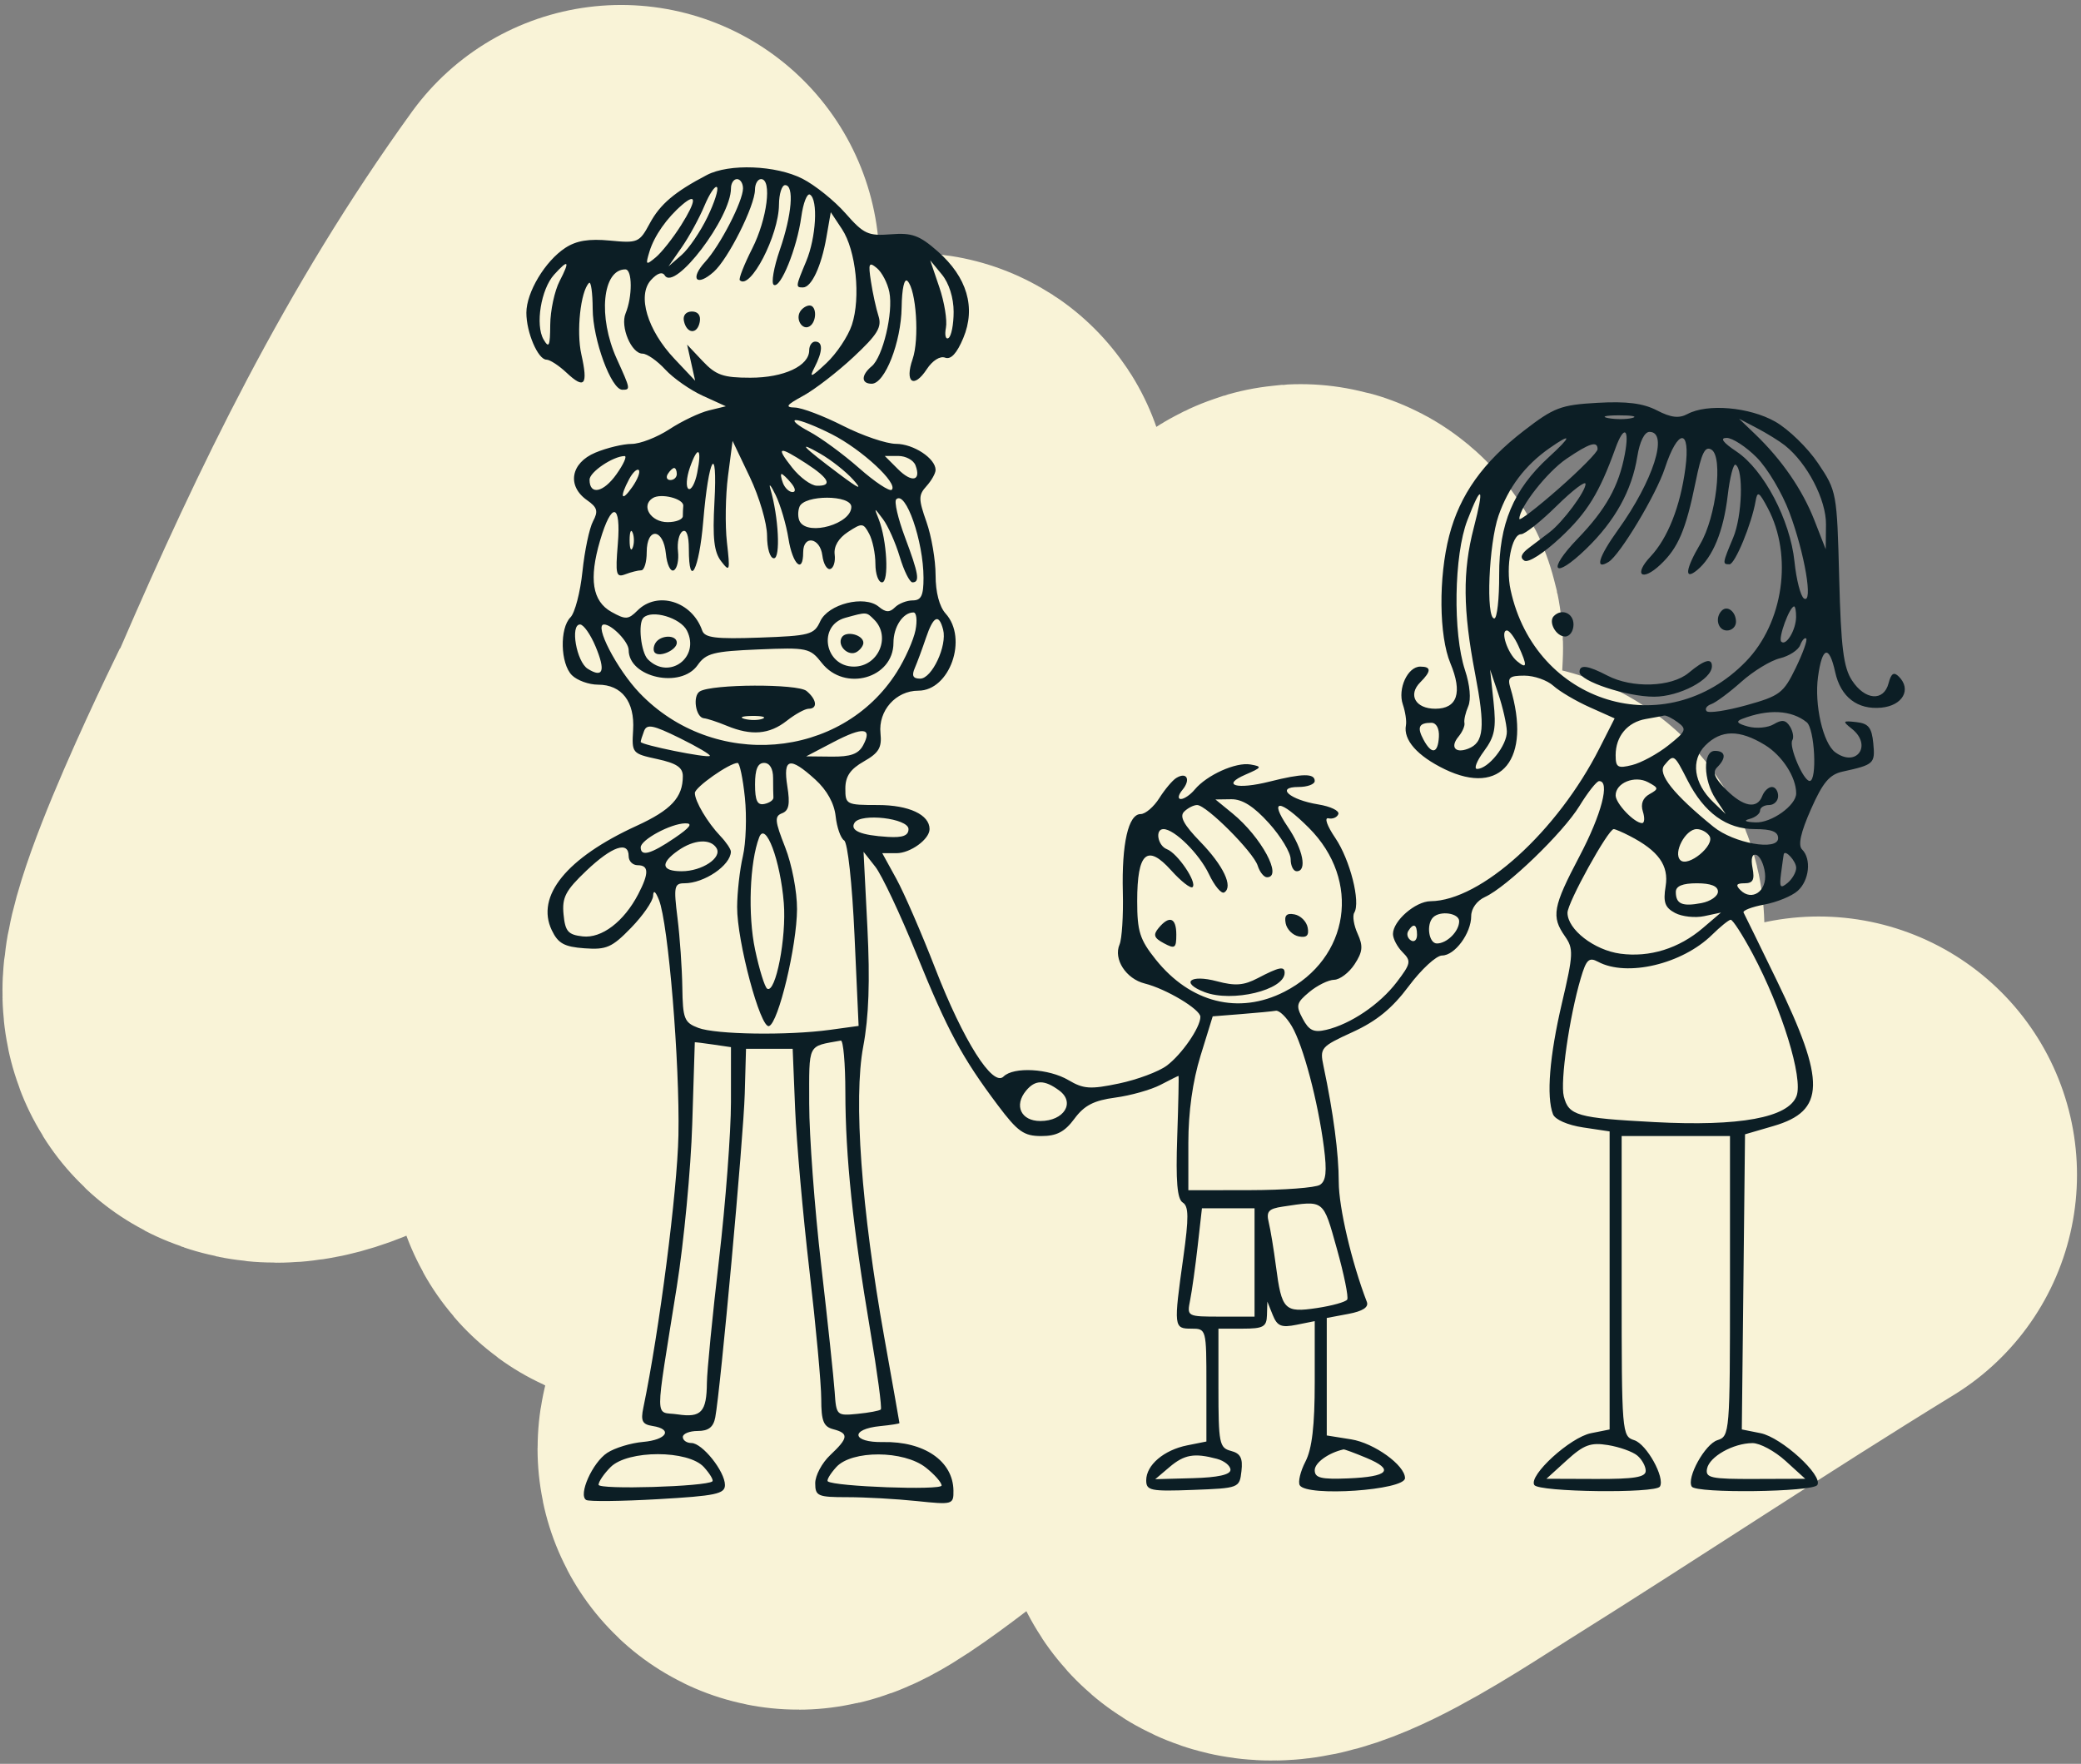
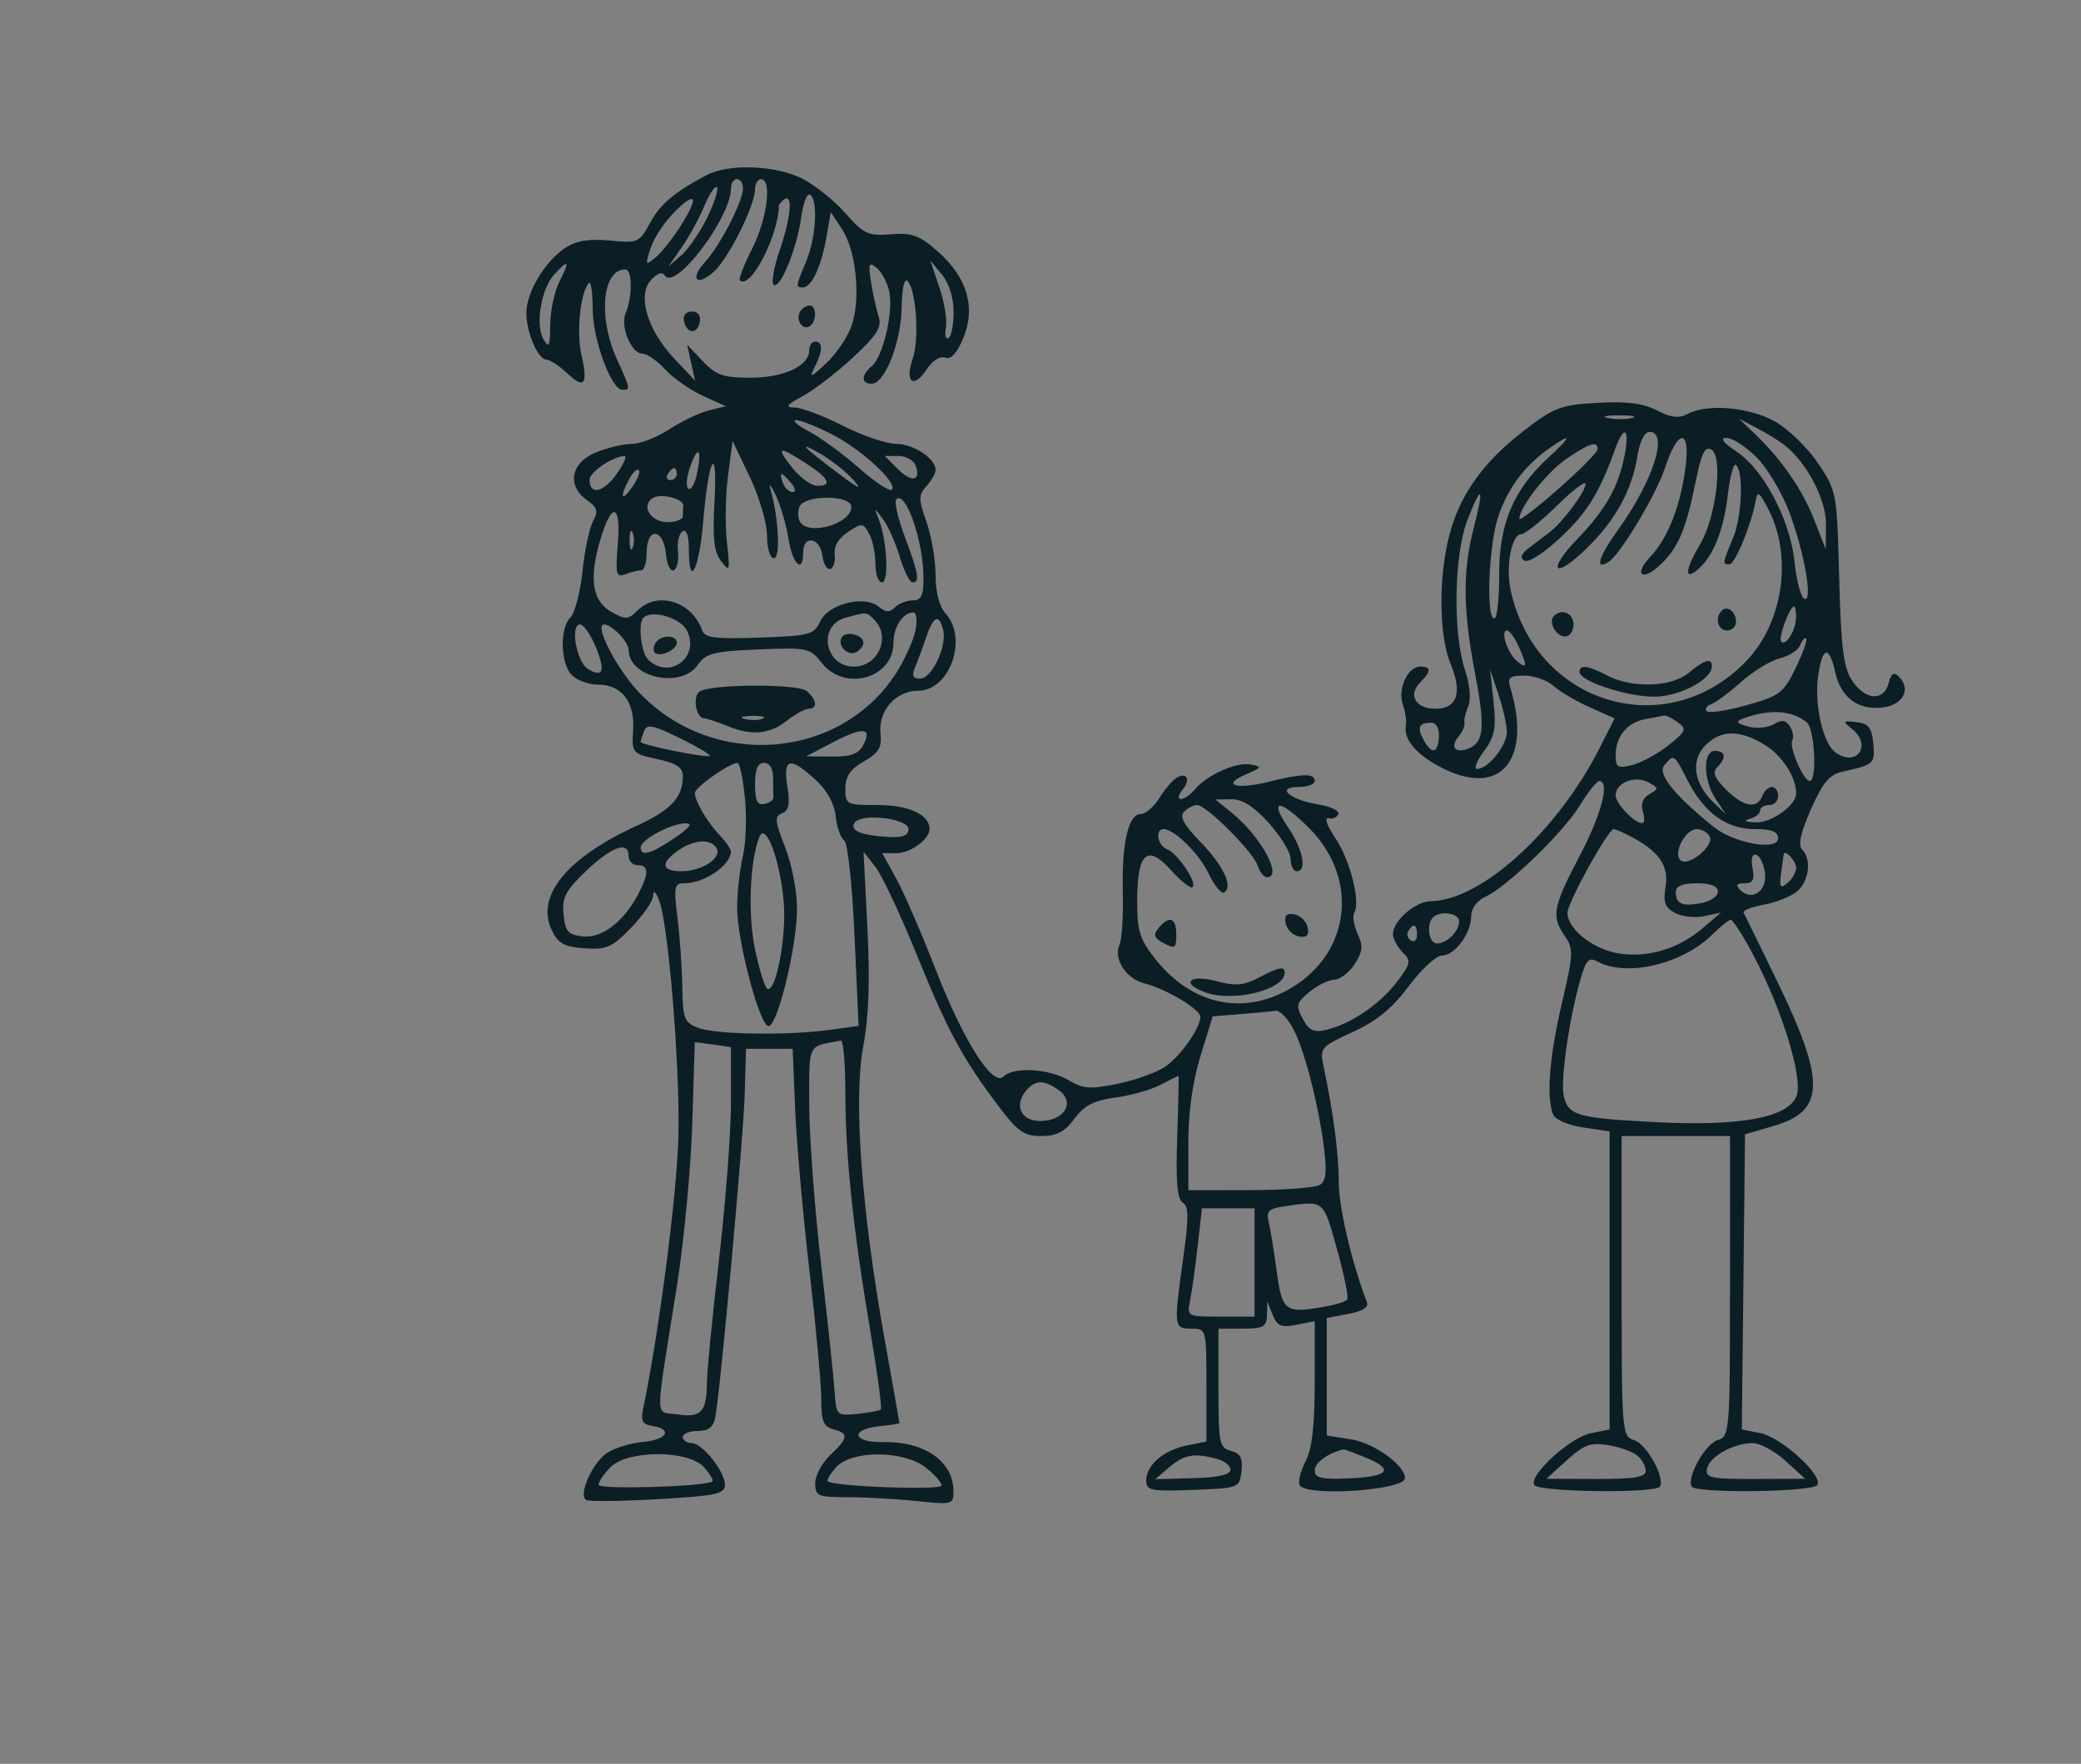
<svg xmlns="http://www.w3.org/2000/svg" width="282" height="239" viewBox="0 0 282 239" fill="none">
  <rect x="0" y="0" width="282" height="239" fill="#808080" stroke="none" />
-   <path d="M84.168 35.674C69.147 56.473 58.589 78.224 48.423 101.738C48.317 101.984 32.374 133.941 35.817 135.728C43.494 139.715 75.216 110.239 79.381 107.004C94.198 95.496 109.545 83.902 122.387 70.142C127.037 65.16 118.098 83.094 115.445 89.371C106.647 110.191 93.362 131.368 87.998 153.441C85.797 162.501 104.638 144.836 112.094 139.239C125.378 129.269 138.744 119.029 151.669 108.6C156.651 104.58 161.548 100.454 166.43 96.313C169.781 93.47 177.127 83.792 176.802 88.174C176.305 94.893 170.552 100.121 167.068 105.887C158.491 120.085 151.646 130.943 142.414 144.984C131.465 161.633 117.824 177.644 108.264 195.17C105.224 200.744 119.543 189.192 124.541 185.277C149.2 165.958 173.076 145.311 198.585 127.111C210.98 118.267 198.804 137.744 197.627 140.196C194.978 145.716 185.524 164.866 183.106 169.878C178.877 178.641 171.187 190.531 170.1 200.676C169.205 209.03 186.834 196.994 193.957 192.537C211.54 181.535 228.776 170.023 246.458 159.186" stroke="#F9F3D7" stroke-width="70" stroke-linecap="round" />
-   <path fill-rule="evenodd" clip-rule="evenodd" d="M95.793 23.712C91.428 25.992 89.453 27.664 88.051 30.269C86.651 32.868 86.432 32.962 82.642 32.598C79.81 32.326 78.101 32.606 76.603 33.589C73.868 35.381 71.333 39.603 71.33 42.375C71.326 45.049 72.906 48.734 74.056 48.734C74.516 48.734 75.74 49.531 76.776 50.505C79.216 52.796 79.715 52.18 78.781 48.025C78.086 44.93 78.669 39.489 79.819 38.339C80.082 38.076 80.306 39.665 80.316 41.87C80.334 46.016 82.831 52.812 84.335 52.812C85.463 52.812 85.452 52.749 83.578 48.619C81.008 42.956 81.629 36.501 84.742 36.501C85.699 36.501 85.718 40.187 84.774 42.466C84.025 44.273 85.56 47.919 87.07 47.919C87.674 47.919 89.058 48.884 90.146 50.065C91.233 51.245 93.526 52.85 95.241 53.631L98.36 55.051L96.057 55.612C94.79 55.921 92.385 57.068 90.713 58.163C89.041 59.256 86.736 60.151 85.59 60.151C84.445 60.151 82.234 60.683 80.679 61.333C77.337 62.729 76.793 65.842 79.552 67.775C80.953 68.755 81.095 69.263 80.36 70.638C79.868 71.558 79.224 74.616 78.929 77.435C78.635 80.254 77.904 83.049 77.307 83.647C75.819 85.135 75.937 89.927 77.501 91.492C78.207 92.196 79.801 92.773 81.045 92.773C84.254 92.773 86.032 95.076 85.795 98.921C85.602 102.049 85.658 102.115 89.065 102.854C91.681 103.422 92.531 103.991 92.531 105.175C92.531 108.058 90.944 109.759 86.249 111.908C76.779 116.244 72.57 121.427 74.772 126.043C75.628 127.836 76.457 128.295 79.203 128.495C82.181 128.712 82.93 128.384 85.518 125.719C87.132 124.057 88.477 122.111 88.504 121.395C88.538 120.553 88.819 120.747 89.299 121.943C90.561 125.085 92.131 144.07 91.936 153.832C91.785 161.407 89.339 180.383 87.174 190.777C86.806 192.544 87.044 193.007 88.434 193.223C91.228 193.659 90.358 195.101 87.133 195.382C85.49 195.525 83.309 196.191 82.284 196.863C80.289 198.169 78.326 202.563 79.432 203.245C79.799 203.473 84.18 203.425 89.169 203.139C96.986 202.691 98.239 202.427 98.239 201.224C98.239 199.376 95.169 195.53 93.694 195.53C93.054 195.53 92.531 195.163 92.531 194.714C92.531 194.265 93.441 193.898 94.554 193.898C96.006 193.898 96.675 193.38 96.925 192.064C97.639 188.292 100.755 154.113 100.921 148.229L101.094 142.112H104.255H107.416L107.75 150.268C107.934 154.753 108.805 164.601 109.686 172.154C110.567 179.706 111.288 187.538 111.288 189.56C111.288 192.55 111.592 193.315 112.919 193.662C115.049 194.219 114.976 194.844 112.511 197.161C111.39 198.214 110.472 199.929 110.472 200.972C110.472 202.722 110.812 202.869 114.838 202.869C117.24 202.869 121.46 203.105 124.216 203.393C129.11 203.905 129.229 203.871 129.203 201.966C129.15 197.977 125.242 195.288 119.658 195.4C115.438 195.485 115.135 193.646 119.302 193.235C120.725 193.094 121.888 192.911 121.886 192.828C121.884 192.744 120.963 187.537 119.839 181.258C116.726 163.854 115.64 148.893 116.978 141.805C117.737 137.782 117.907 132.92 117.544 125.728L117.021 115.418L118.617 117.447C119.494 118.564 121.99 123.853 124.162 129.203C128.417 139.684 130.345 143.27 135.219 149.761C137.907 153.342 138.746 153.937 141.107 153.937C143.196 153.937 144.28 153.37 145.6 151.585C146.931 149.784 148.227 149.114 151.129 148.725C153.213 148.446 155.97 147.669 157.254 147C158.54 146.33 159.641 145.782 159.701 145.781C159.762 145.781 159.684 149.499 159.528 154.044C159.322 160.07 159.523 162.478 160.273 162.942C161.093 163.448 161.109 164.966 160.353 170.379C159.031 179.83 159.055 180.034 161.443 180.034C163.473 180.034 163.482 180.069 163.482 187.68V195.326L160.885 195.845C157.716 196.479 155.326 198.515 155.326 200.583C155.326 201.98 155.912 202.1 161.647 201.884C167.911 201.648 167.97 201.626 168.231 199.343C168.434 197.574 168.103 196.936 166.804 196.597C165.237 196.187 165.113 195.565 165.113 188.094V180.034H168.375C171.199 180.034 171.644 179.788 171.688 178.199L171.741 176.365L172.473 178.186C173.079 179.692 173.633 179.921 175.683 179.511L178.161 179.015V187.313C178.161 193.191 177.795 196.319 176.905 198.04C176.214 199.377 175.868 200.827 176.137 201.262C177.113 202.842 190.394 201.93 190.394 200.284C190.394 198.546 186.21 195.532 183.11 195.036L179.792 194.505V186.545V178.585L182.715 178.036C184.666 177.671 185.5 177.13 185.224 176.41C183.16 171.032 181.423 163.619 181.418 160.172C181.414 156.303 180.691 150.809 179.35 144.453C178.832 141.994 178.978 141.824 183.305 139.843C186.551 138.357 188.658 136.633 190.901 133.629C192.608 131.342 194.639 129.472 195.415 129.472C197.144 129.472 199.365 126.462 199.365 124.12C199.365 123.111 200.142 122.04 201.235 121.541C204.186 120.197 211.805 112.854 214.045 109.196C215.166 107.364 216.358 105.855 216.695 105.843C218.218 105.789 217.031 110.346 214.045 116.015C210.43 122.878 210.192 124.188 212.069 126.867C213.249 128.552 213.215 129.293 211.661 135.916C209.975 143.095 209.532 148.593 210.447 150.977C210.726 151.705 212.434 152.454 214.525 152.768L218.122 153.307V173.501V193.695L215.599 194.199C212.768 194.765 207.117 199.927 207.915 201.218C208.511 202.182 224.346 202.383 224.934 201.434C225.668 200.244 223.146 195.681 221.456 195.145C219.789 194.615 219.753 194.175 219.753 174.271V153.937H227.093H234.433V174.271C234.433 194.175 234.397 194.615 232.73 195.145C231.04 195.681 228.518 200.244 229.253 201.434C229.84 202.383 245.675 202.182 246.271 201.218C247.07 199.924 241.415 194.765 238.573 194.196L236.036 193.689L236.254 173.695L236.472 153.7L240.327 152.576C247.352 150.529 247.441 146.577 240.772 132.848C238.453 128.075 236.43 123.939 236.275 123.656C236.12 123.374 237.385 122.884 239.086 122.568C240.788 122.253 242.823 121.417 243.608 120.713C245.186 119.296 245.493 116.392 244.2 115.1C243.631 114.53 244.015 112.798 245.404 109.656C247.015 106.014 247.918 104.942 249.704 104.55C253.956 103.618 254.118 103.468 253.854 100.73C253.647 98.584 253.206 98.03 251.559 97.846C249.687 97.637 249.638 97.711 250.947 98.751C253.758 100.983 251.593 104.049 248.701 101.935C247.041 100.723 245.845 95.488 246.363 91.705C246.926 87.597 247.869 87.338 248.688 91.067C249.43 94.445 251.705 96.2 254.942 95.888C257.834 95.611 259.066 93.429 257.317 91.681C256.636 91 256.276 91.233 255.923 92.583C255.268 95.085 252.732 94.892 250.973 92.208C249.811 90.434 249.476 87.76 249.231 78.299C248.933 66.743 248.894 66.533 246.37 62.774C244.963 60.678 242.343 58.136 240.549 57.124C237.052 55.153 231.363 54.661 228.678 56.098C227.515 56.721 226.44 56.593 224.53 55.606C222.664 54.641 220.44 54.358 216.477 54.582C211.499 54.864 210.591 55.208 206.497 58.366C200.949 62.646 197.824 67.041 196.386 72.582C194.921 78.229 194.995 86.165 196.547 89.878C198.209 93.857 197.486 96.035 194.504 96.035C191.819 96.035 190.755 94.16 192.467 92.447C193.975 90.939 193.973 90.326 192.462 90.326C190.756 90.326 189.377 93.322 190.101 95.454C190.438 96.446 190.627 97.712 190.521 98.269C190.14 100.255 192.058 102.429 195.782 104.233C203.457 107.947 207.576 102.823 204.667 93.18C204.253 91.807 204.554 91.549 206.578 91.549C207.899 91.549 209.668 92.172 210.508 92.932C211.348 93.692 213.557 94.996 215.418 95.829L218.8 97.343L216.765 101.358C211.032 112.668 200.681 122.047 193.86 122.114C191.799 122.134 188.763 124.782 188.763 126.559C188.763 127.2 189.35 128.31 190.066 129.027C191.261 130.222 191.194 130.562 189.269 133.086C186.97 136.099 183.022 138.769 179.717 139.544C178.032 139.94 177.386 139.636 176.536 138.044C175.576 136.252 175.667 135.884 177.426 134.419C178.503 133.522 180.018 132.776 180.793 132.761C181.568 132.746 182.812 131.802 183.559 130.661C184.663 128.977 184.741 128.203 183.975 126.523C183.457 125.386 183.252 124.103 183.518 123.672C184.404 122.239 182.943 116.486 180.946 113.544C179.824 111.89 179.426 110.746 180.021 110.882C180.595 111.014 181.198 110.755 181.362 110.307C181.527 109.858 180.304 109.271 178.646 109.001C174.769 108.371 172.799 106.637 175.959 106.637C177.17 106.637 178.161 106.27 178.161 105.821C178.161 104.767 176.477 104.79 172.047 105.905C167.576 107.031 165.43 106.408 168.783 104.958C171.02 103.989 171.078 103.872 169.45 103.587C167.475 103.242 163.532 105.018 161.895 106.991C161.312 107.693 160.468 108.268 160.02 108.268C159.57 108.268 159.667 107.709 160.236 107.025C161.397 105.625 160.824 104.536 159.392 105.421C158.877 105.739 157.844 106.969 157.095 108.153C156.347 109.338 155.21 110.307 154.57 110.307C152.903 110.307 151.992 114.313 152.157 120.909C152.236 124.048 152.035 127.231 151.712 127.981C150.859 129.957 152.582 132.628 155.122 133.265C158.045 133.999 162.666 136.768 162.666 137.785C162.666 139.224 160.14 142.884 158.102 144.4C157.015 145.21 154.105 146.295 151.638 146.813C147.758 147.627 146.833 147.566 144.793 146.36C142.118 144.78 137.346 144.516 135.989 145.874C134.529 147.333 130.526 140.997 126.737 131.226C124.885 126.448 122.511 120.979 121.463 119.074L119.558 115.608H121.481C123.371 115.608 125.967 113.72 125.967 112.345C125.967 110.391 123.166 109.083 118.977 109.083C114.69 109.083 114.55 109.012 114.555 106.841C114.559 105.193 115.225 104.22 117.063 103.173C119.096 102.017 119.52 101.301 119.317 99.368C118.995 96.298 121.4 93.588 124.444 93.588C128.703 93.588 131.204 86.519 128.142 83.136C127.293 82.199 126.783 80.243 126.783 77.928C126.783 75.889 126.228 72.649 125.55 70.727C124.45 67.609 124.45 67.086 125.55 65.871C126.228 65.121 126.783 64.135 126.783 63.679C126.783 62.119 123.8 60.151 121.417 60.141C120.108 60.135 116.873 59.034 114.231 57.694C111.589 56.354 108.653 55.242 107.707 55.222C106.331 55.193 106.559 54.875 108.841 53.631C110.411 52.777 113.482 50.408 115.665 48.368C118.923 45.323 119.529 44.329 119.046 42.822C118.722 41.813 118.262 39.707 118.023 38.144C117.644 35.664 117.748 35.433 118.833 36.333C119.518 36.902 120.277 38.365 120.519 39.585C121.07 42.356 119.638 48.373 118.129 49.625C116.677 50.83 116.676 51.996 118.127 51.996C119.91 51.996 122.114 46.376 122.182 41.654C122.219 39.117 122.545 37.645 122.975 38.076C124.164 39.265 124.605 45.976 123.669 48.659C122.567 51.819 123.824 52.72 125.586 50.032C126.356 48.856 127.391 48.203 128.072 48.464C128.854 48.764 129.666 47.888 130.537 45.804C132.265 41.669 131.052 37.555 127.078 34.065C124.595 31.885 123.596 31.521 120.721 31.747C117.643 31.99 117.044 31.712 114.58 28.909C113.079 27.201 110.454 25.091 108.747 24.22C105.157 22.388 98.804 22.14 95.793 23.712ZM100.686 25.524C100.686 27.256 97.597 33.258 95.562 35.478C93.433 37.802 94.382 38.915 96.719 36.836C98.683 35.09 102.297 27.887 102.309 25.695C102.314 24.911 102.684 24.268 103.132 24.268C104.648 24.268 103.961 29.675 101.937 33.672C100.831 35.857 100.073 37.791 100.252 37.97C101.654 39.372 105.533 31.894 105.561 27.734C105.571 26.276 105.946 25.084 106.395 25.084C107.649 25.084 107.317 29.105 105.67 33.875C104.852 36.243 104.485 38.368 104.856 38.597C105.767 39.16 108.002 33.636 108.585 29.384C108.845 27.488 109.376 26.133 109.765 26.374C110.882 27.065 110.59 32.195 109.249 35.404C107.805 38.861 107.794 38.948 108.813 38.948C109.964 38.948 111.302 36.094 111.983 32.181L112.58 28.754L114.097 31.043C115.998 33.912 116.662 40.32 115.441 44.019C114.93 45.567 113.372 47.904 111.979 49.211C109.91 51.152 109.614 51.261 110.366 49.807C111.506 47.605 111.545 46.288 110.472 46.288C110.024 46.288 109.657 46.817 109.657 47.464C109.657 49.581 106.226 51.181 101.689 51.181C98.008 51.181 97.023 50.839 95.228 48.938L93.111 46.695L93.656 49.142L94.2 51.589L91.386 48.607C87.721 44.725 86.324 40.035 88.21 37.95C89.062 37.008 89.751 36.778 90.087 37.322C91.444 39.518 99.055 29.501 99.055 25.518C99.055 24.831 99.422 24.268 99.87 24.268C100.319 24.268 100.686 24.833 100.686 25.524ZM95.865 29.419C94.905 31.402 93.327 33.715 92.356 34.559L90.591 36.093L92.398 33.49C93.392 32.058 94.768 29.541 95.454 27.897C96.142 26.253 96.908 25.111 97.157 25.361C97.407 25.61 96.825 27.437 95.865 29.419ZM92.293 30.523C91.2 32.255 89.653 34.213 88.854 34.876C87.513 35.989 87.449 35.926 88.024 34.048C88.664 31.955 90.378 29.515 92.451 27.742C94.447 26.038 94.379 27.218 92.293 30.523ZM75.833 38.092C75.149 39.415 74.578 42.076 74.564 44.004C74.543 46.918 74.39 47.254 73.657 45.992C72.519 44.033 73.31 39.18 75.088 37.216C77.048 35.05 77.27 35.313 75.833 38.092ZM129.229 42.252C129.229 43.97 128.915 45.57 128.531 45.807C128.148 46.044 127.991 45.415 128.184 44.409C128.376 43.403 127.976 40.937 127.294 38.929L126.055 35.278L127.642 37.203C128.603 38.369 129.229 40.36 129.229 42.252ZM108.433 42.21C107.768 43.286 108.743 44.813 109.713 44.214C110.704 43.602 110.697 41.394 109.705 41.394C109.282 41.394 108.711 41.761 108.433 42.21ZM92.675 43.476C93.044 45.248 94.491 45.356 94.822 43.637C94.993 42.744 94.594 42.21 93.754 42.21C92.97 42.21 92.521 42.737 92.675 43.476ZM221.19 56.634C220.411 56.838 218.943 56.845 217.928 56.651C216.914 56.456 217.551 56.288 219.346 56.279C221.14 56.27 221.97 56.43 221.19 56.634ZM112.742 58.852C116.797 60.921 121.723 65.484 120.847 66.36C120.562 66.644 118.57 65.327 116.42 63.432C114.27 61.537 111.227 59.306 109.657 58.474C108.087 57.642 107.273 56.946 107.849 56.925C108.424 56.906 110.626 57.773 112.742 58.852ZM241.872 60.352C244.901 62.755 247.481 67.72 247.443 71.072L247.405 74.423L245.873 70.502C244.255 66.362 241.466 62.307 237.843 58.831L235.656 56.733L238.103 58.018C239.448 58.724 241.145 59.775 241.872 60.352ZM220.182 61.55C219.37 65.878 217.61 69.032 213.803 72.979C209.54 77.398 210.548 78.625 214.944 74.37C218.857 70.584 221.138 66.466 221.875 61.858C222.198 59.833 222.848 58.52 223.528 58.52C226.154 58.52 224.023 65.166 219.283 71.765C216.606 75.49 216.062 77.327 217.988 76.138C219.532 75.183 224.432 67.026 225.6 63.465C227.391 58.008 229.112 57.994 228.39 63.443C227.701 68.63 226.004 72.926 223.653 75.428C221.326 77.904 222.5 78.861 224.992 76.521C227.414 74.246 228.449 71.817 229.777 65.292C230.577 61.358 231.054 60.391 231.926 60.93C233.525 61.918 232.559 70.056 230.41 73.699C228.384 77.132 228.2 78.728 230.001 77.233C232.118 75.476 233.557 71.963 234.12 67.173C234.412 64.678 234.897 62.789 235.196 62.973C236.294 63.653 236.088 69.934 234.871 72.845C233.401 76.363 233.387 76.462 234.365 76.462C235.111 76.462 237.37 70.996 237.904 67.899C238.144 66.5 238.379 66.634 239.548 68.833C242.978 75.289 241.682 84.388 236.586 89.635C225.742 100.801 208.043 95.413 204.701 79.928C204.014 76.746 204.84 72.385 206.13 72.385C206.64 72.385 208.812 70.655 210.959 68.542C213.104 66.428 214.86 65.094 214.86 65.577C214.86 66.61 211.779 70.745 209.99 72.115C209.304 72.639 208.046 73.591 207.193 74.233C206.134 75.028 205.937 75.58 206.571 75.972C207.101 76.3 209.201 74.955 211.461 72.842C215.1 69.438 216.726 66.799 218.904 60.763C220.071 57.528 220.847 58.006 220.182 61.55ZM209.839 61.986C205.093 66.334 203.127 71.011 203.156 77.889C203.169 81.142 202.872 83.802 202.496 83.802C201.329 83.802 201.744 73.685 203.067 69.879C204.399 66.048 206.656 63.052 209.95 60.744C213.065 58.562 213.019 59.073 209.839 61.986ZM238.054 61.986C239.507 63.445 241.504 66.798 242.489 69.44C244.564 75.001 245.73 81.881 244.464 81.099C244.009 80.818 243.428 78.566 243.173 76.095C242.591 70.459 239.015 63.664 235.332 61.194C233.459 59.939 233.023 59.336 233.986 59.336C234.77 59.336 236.601 60.528 238.054 61.986ZM103.946 72.588C103.947 74.331 104.348 75.647 104.877 75.647C105.793 75.647 105.508 70.046 104.401 66.268C104.139 65.371 104.458 65.738 105.112 67.084C105.765 68.429 106.546 71.09 106.847 72.996C107.403 76.506 108.841 77.83 108.841 74.831C108.841 72.451 111.134 72.833 111.438 75.264C111.58 76.399 112.063 77.225 112.511 77.099C112.96 76.973 113.228 76.091 113.108 75.138C112.969 74.036 113.625 72.924 114.914 72.08C116.818 70.832 116.99 70.848 117.783 72.331C118.248 73.198 118.628 75.033 118.628 76.408C118.628 77.783 119.031 78.909 119.525 78.909C120.499 78.909 120.197 73.179 119.074 70.346C118.43 68.724 118.433 68.724 119.658 70.352C120.336 71.253 121.357 73.547 121.927 75.449C122.497 77.352 123.272 78.909 123.65 78.909C124.688 78.909 124.498 77.771 122.625 72.767C121.685 70.252 121.154 67.955 121.447 67.663C122.726 66.384 125.14 73.322 125.147 78.297C125.151 80.7 124.837 81.355 123.684 81.355C122.876 81.355 121.791 81.78 121.272 82.3C120.557 83.014 120.025 82.992 119.079 82.207C117.144 80.601 112.221 81.837 111.144 84.198C110.324 86 109.738 86.156 102.92 86.397C96.967 86.607 95.501 86.425 95.155 85.433C93.776 81.472 89.081 80.028 86.377 82.733C85.141 83.968 84.776 83.986 82.852 82.911C80.27 81.469 79.789 78.45 81.312 73.262C82.886 67.905 84.183 68.149 83.721 73.715C83.378 77.849 83.489 78.295 84.738 77.816C85.509 77.52 86.477 77.278 86.889 77.278C87.301 77.278 87.637 76.177 87.637 74.831C87.637 71.381 89.901 71.558 90.237 75.035C90.377 76.493 90.859 77.502 91.307 77.278C91.756 77.053 92.012 75.894 91.876 74.701C91.741 73.509 92.017 72.295 92.488 72.003C93.027 71.67 93.346 72.552 93.346 74.375C93.346 79.925 94.746 77.236 95.297 70.629C96.024 61.907 97.263 59.787 96.815 68.03C96.548 72.948 96.758 74.799 97.726 76.054C98.897 77.57 98.951 77.389 98.508 73.485C98.246 71.174 98.31 67.137 98.652 64.514L99.273 59.744L101.608 64.637C102.892 67.328 103.944 70.907 103.946 72.588ZM115.618 65C116.933 66.468 116.436 66.268 113.734 64.243C108.733 60.494 107.921 59.627 111.133 61.463C112.617 62.312 114.636 63.903 115.618 65ZM216.491 60.868C216.491 61.261 214.106 63.678 211.19 66.237C208.275 68.797 205.889 70.629 205.889 70.307C205.889 68.74 209.646 63.953 212.278 62.163C215.415 60.032 216.491 59.7 216.491 60.868ZM94.476 64.086C94.194 65.496 93.662 66.464 93.296 66.237C92.929 66.01 93.016 64.713 93.489 63.354C94.57 60.254 95.155 60.688 94.476 64.086ZM109.251 62.802C112.367 64.82 112.87 65.885 110.676 65.815C109.892 65.79 108.395 64.689 107.352 63.369C105.077 60.487 105.488 60.365 109.251 62.802ZM83.531 64.269C81.761 66.756 79.89 67.132 79.89 65.001C79.89 63.963 83.057 61.823 84.635 61.795C85.002 61.788 84.505 62.901 83.531 64.269ZM124.055 63.041C124.87 65.167 123.572 65.458 121.686 63.572L119.897 61.783H121.734C122.745 61.783 123.789 62.349 124.055 63.041ZM85.682 65.989C84.201 68.104 83.925 67.411 85.257 64.922C85.742 64.016 86.329 63.465 86.563 63.699C86.797 63.932 86.4 64.963 85.682 65.989ZM91.715 64.229C91.715 64.678 91.326 65.045 90.851 65.045C90.377 65.045 90.215 64.678 90.492 64.229C90.769 63.781 91.157 63.414 91.355 63.414C91.554 63.414 91.715 63.781 91.715 64.229ZM107.21 65.453C107.796 66.158 107.875 66.676 107.397 66.676C106.942 66.676 106.358 66.125 106.099 65.453C105.842 64.78 105.758 64.229 105.913 64.229C106.068 64.229 106.652 64.78 107.21 65.453ZM92.591 68.552C92.558 68.865 92.531 69.489 92.531 69.938C92.531 70.386 91.602 70.753 90.466 70.753C88.172 70.753 86.8 68.513 88.465 67.484C89.596 66.785 92.693 67.587 92.591 68.552ZM199.706 71.544C198.19 77.388 198.239 82.645 199.889 91.257C201.291 98.576 201.101 100.626 198.941 101.455C197.193 102.125 196.479 101.217 197.647 99.81C198.174 99.174 198.536 98.34 198.448 97.955C198.362 97.572 198.594 96.56 198.963 95.706C199.368 94.771 199.195 92.826 198.528 90.813C196.864 85.788 197.028 75.214 198.842 70.5C200.793 65.435 201.171 65.894 199.706 71.544ZM115.365 68.686C115.365 70.966 109.603 72.645 108.409 70.714C108.119 70.245 108.086 69.327 108.336 68.675C108.971 67.021 115.365 67.03 115.365 68.686ZM85.731 74.219C85.505 74.781 85.32 74.321 85.32 73.2C85.32 72.079 85.505 71.62 85.731 72.181C85.957 72.742 85.957 73.659 85.731 74.219ZM233.323 82.737C232.348 83.711 232.797 85.433 234.025 85.433C234.698 85.433 235.248 84.904 235.248 84.258C235.248 82.895 234.085 81.976 233.323 82.737ZM243.391 83.598C243.376 85.365 242.033 87.596 241.379 86.942C240.929 86.493 242.513 82.171 243.127 82.171C243.279 82.171 243.398 82.814 243.391 83.598ZM93.089 85.448C94.914 89.072 90.661 92.208 87.8 89.347C86.859 88.406 86.432 84.463 87.191 83.706C88.333 82.563 92.214 83.71 93.089 85.448ZM118.464 83.965C120.776 86.277 119.023 90.326 115.71 90.326C111.746 90.326 110.769 84.758 114.55 83.713C117.483 82.902 117.395 82.896 118.464 83.965ZM124.056 85.409C123.789 86.742 122.656 89.281 121.538 91.053C114.021 102.96 96.683 104.37 86.658 93.89C83.596 90.688 80.454 84.617 81.859 84.617C82.915 84.617 85.191 86.981 85.191 88.078C85.191 91.81 92.271 93.36 94.538 90.122C95.667 88.511 96.669 88.252 102.761 87.999C109.42 87.722 109.764 87.796 111.367 89.834C114.468 93.778 121.074 91.917 121.074 87.101C121.074 84.944 122.364 82.986 123.786 82.986C124.201 82.986 124.322 84.077 124.056 85.409ZM210.567 83.474C209.773 84.268 210.863 86.249 212.093 86.249C212.718 86.249 213.229 85.514 213.229 84.617C213.229 83.082 211.64 82.4 210.567 83.474ZM127.805 85.317C128.374 87.496 126.286 91.957 124.696 91.957C123.72 91.957 123.517 91.562 123.962 90.53C124.3 89.746 124.98 87.91 125.471 86.452C126.483 83.458 127.224 83.097 127.805 85.317ZM80.705 87.597C82.091 90.913 81.735 91.93 79.647 90.623C78.116 89.665 77.239 84.617 78.604 84.617C79.075 84.617 80.02 85.958 80.705 87.597ZM114.076 86.355C113.381 87.48 114.977 89.031 116.11 88.331C116.598 88.03 116.997 87.478 116.997 87.103C116.997 86.019 114.655 85.418 114.076 86.355ZM205.758 87.51C206.998 90.231 206.953 90.731 205.57 89.584C204.288 88.521 203.272 85.433 204.204 85.433C204.538 85.433 205.238 86.368 205.758 87.51ZM88.827 87.119C88.531 87.597 88.494 88.193 88.744 88.442C89.415 89.113 91.715 88.066 91.715 87.089C91.715 85.983 89.516 86.005 88.827 87.119ZM243.328 90.533C241.685 93.917 241.171 94.303 236.663 95.557C233.977 96.304 231.55 96.667 231.271 96.364C230.991 96.06 231.273 95.63 231.898 95.409C232.522 95.188 234.357 93.824 235.976 92.38C237.594 90.934 239.943 89.504 241.196 89.2C242.449 88.896 243.687 88.091 243.947 87.412C244.208 86.734 244.576 86.333 244.765 86.522C244.955 86.712 244.308 88.516 243.328 90.533ZM228.837 91.169C226.504 93.113 221.18 93.295 217.825 91.544C215.158 90.153 214.045 90.009 214.045 91.053C214.045 92.29 220.416 94.404 224.145 94.404C227.583 94.404 231.986 92.08 231.986 90.267C231.986 89.109 230.956 89.404 228.837 91.169ZM204.195 99.093C204.259 100.953 201.694 104.19 200.156 104.19C199.695 104.19 200.112 103.114 201.084 101.799C202.561 99.801 202.776 98.694 202.39 95.071L201.927 90.734L203.03 93.996C203.637 95.79 204.161 98.084 204.195 99.093ZM94.831 93.686C93.82 94.302 94.275 97.231 95.396 97.327C95.838 97.364 97.234 97.823 98.496 98.346C101.822 99.724 104.26 99.52 106.617 97.666C107.757 96.769 109.092 96.035 109.582 96.035C110.836 96.035 110.688 94.783 109.296 93.628C108.096 92.631 96.486 92.678 94.831 93.686ZM244.831 97.866C245.916 98.733 246.275 105.821 245.234 105.821C244.377 105.821 242.375 101.117 242.883 100.297C243.11 99.928 242.964 99.094 242.56 98.442C242.001 97.545 241.471 97.469 240.371 98.131C239.572 98.61 238.001 98.753 236.879 98.446C235.405 98.044 235.179 97.76 236.064 97.418C239.629 96.041 242.75 96.2 244.831 97.866ZM103.352 97.385C102.8 97.609 101.699 97.623 100.905 97.415C100.112 97.208 100.564 97.026 101.909 97.009C103.255 96.993 103.904 97.162 103.352 97.385ZM227.352 97.87C228.612 98.796 228.496 99.082 226.081 100.997C224.619 102.156 222.414 103.356 221.18 103.663C219.216 104.152 218.938 103.985 218.938 102.323C218.938 99.776 220.535 97.858 223.015 97.427C224.137 97.232 225.259 97.022 225.51 96.961C225.761 96.9 226.59 97.309 227.352 97.87ZM96.19 102.426C95.865 102.761 86.822 100.93 86.822 100.529C86.822 100.373 87.028 99.709 87.279 99.053C87.658 98.067 88.496 98.234 92.098 100.006C94.496 101.186 96.338 102.275 96.19 102.426ZM194.989 99.84C194.857 102.135 194.006 102.289 192.898 100.219C191.995 98.533 192.275 97.938 193.969 97.938C194.639 97.938 195.053 98.711 194.989 99.84ZM116.97 100.978C116.332 102.169 115.277 102.55 112.686 102.522L109.249 102.486L112.919 100.564C116.971 98.442 118.256 98.574 116.97 100.978ZM239.143 100.931C241.508 102.374 243.404 105.298 243.404 107.505C243.404 109.13 240.047 111.526 237.899 111.435C236.519 111.377 236.205 111.197 237.083 110.968C237.868 110.763 238.51 110.254 238.51 109.839C238.51 109.423 239.061 109.083 239.734 109.083C240.407 109.083 240.957 108.533 240.957 107.86C240.957 107.187 240.579 106.637 240.116 106.637C239.653 106.637 239.063 107.187 238.806 107.86C238.108 109.678 236.253 109.347 233.888 106.982C232.334 105.427 232.025 104.641 232.701 103.964C233.975 102.69 233.844 101.744 232.394 101.744C230.726 101.744 230.798 105.713 232.512 108.29L233.853 110.307L232.156 108.676C229.51 106.134 229.082 103.017 231.1 100.999C233.235 98.864 235.717 98.843 239.143 100.931ZM228.685 105.744C230.931 110.146 233.969 112.345 237.805 112.345C240.074 112.345 240.957 112.69 240.957 113.579C240.957 115.339 234.971 114.281 232.194 112.028C226.814 107.663 224.571 104.856 225.535 103.695C226.829 102.136 226.852 102.151 228.685 105.744ZM100.94 108.064C101.209 110.643 101.086 114.221 100.669 116.015C100.251 117.81 99.9 120.904 99.89 122.892C99.865 127.533 103.049 139.422 104.213 139.034C105.486 138.61 107.985 128.17 108.007 123.181C108.018 120.811 107.305 117.101 106.396 114.796C104.99 111.228 104.933 110.598 105.984 110.195C106.906 109.841 107.079 108.954 106.694 106.551C106.081 102.712 107.016 102.481 110.47 105.617C112.057 107.058 113.048 108.842 113.241 110.607C113.407 112.118 113.924 113.59 114.39 113.878C114.873 114.175 115.477 119.698 115.794 126.707L116.352 139.012L112.483 139.543C106.742 140.33 97.01 140.185 94.622 139.278C92.723 138.556 92.524 138.049 92.462 133.773C92.424 131.183 92.129 126.954 91.807 124.375C91.277 120.13 91.366 119.685 92.745 119.685C95.435 119.685 99.004 117.258 99.043 115.404C99.049 115.067 98.412 114.119 97.628 113.296C95.869 111.452 94.162 108.574 94.162 107.451C94.162 106.674 98.842 103.384 99.959 103.378C100.231 103.376 100.673 105.484 100.94 108.064ZM104.764 105.413C104.764 106.535 104.783 107.727 104.807 108.064C104.83 108.401 104.28 108.794 103.583 108.939C102.625 109.139 102.317 108.493 102.317 106.289C102.317 104.242 102.682 103.375 103.54 103.375C104.301 103.375 104.764 104.144 104.764 105.413ZM223.518 107.611C222.617 108.115 222.303 108.941 222.627 109.959C222.901 110.823 222.854 111.53 222.523 111.53C221.473 111.53 218.938 108.874 218.938 107.774C218.938 106.078 221.527 105.025 223.329 105.989C224.786 106.769 224.801 106.894 223.518 107.611ZM171.95 111.532C173.572 113.327 174.899 115.529 174.899 116.426C174.899 117.321 175.266 118.054 175.715 118.054C177.17 118.054 176.578 115.091 174.516 112.052C171.891 108.185 173.442 108.25 177.364 112.171C184.49 119.297 182.908 129.863 174.039 134.388C167.871 137.534 161.304 135.884 156.608 130.007C154.454 127.312 154.103 126.205 154.103 122.097C154.103 115.528 155.45 114.307 158.701 117.928C160.048 119.428 161.358 120.449 161.612 120.197C162.247 119.561 159.574 115.621 158.133 115.068C156.874 114.586 156.487 112.345 157.663 112.345C159.146 112.345 162.517 115.684 163.833 118.459C164.589 120.051 165.519 121.162 165.899 120.926C167.146 120.156 165.795 117.297 162.652 114.059C160.406 111.744 159.81 110.634 160.463 109.981C160.958 109.487 161.75 109.083 162.226 109.083C163.484 109.083 169.846 115.451 170.432 117.297C170.706 118.162 171.273 118.87 171.692 118.87C173.867 118.87 170.916 113.408 167.017 110.218L164.705 108.327L166.853 108.297C168.346 108.277 169.9 109.263 171.95 111.532ZM123.113 112.345C123.113 113.226 122.334 113.522 120.33 113.402C116.643 113.18 115.144 112.549 115.796 111.492C116.639 110.128 123.113 110.882 123.113 112.345ZM91.385 113.569C88.198 115.732 86.822 116.108 86.822 114.818C86.822 113.791 90.868 111.604 92.849 111.563C93.948 111.539 93.529 112.114 91.385 113.569ZM106.215 122.359C106.591 127.034 105.109 134.674 103.963 133.966C103.634 133.763 102.896 131.383 102.322 128.677C101.328 123.994 101.59 116.819 102.879 113.461C103.74 111.216 105.751 116.578 106.215 122.359ZM220.827 113.263C224.751 115.284 226.17 117.269 225.712 120.095C225.36 122.258 225.611 122.969 226.982 123.703C227.922 124.207 229.708 124.401 230.95 124.136L233.21 123.654L230.763 125.745C227.513 128.524 223.546 129.758 219.578 129.225C216.036 128.75 212.414 125.946 212.414 123.679C212.414 122.309 217.922 112.345 218.679 112.345C218.88 112.345 219.846 112.758 220.827 113.263ZM231.66 113.293C232.43 114.539 228.734 117.575 227.702 116.543C226.706 115.546 228.402 112.345 229.928 112.345C230.558 112.345 231.338 112.772 231.66 113.293ZM97.093 114.916C97.897 116.218 95.136 118.054 92.375 118.054C89.618 118.054 89.434 116.971 91.897 115.246C94.038 113.746 96.281 113.603 97.093 114.916ZM85.191 116.015C85.191 116.688 85.741 117.239 86.414 117.239C87.941 117.239 87.962 118.327 86.492 121.153C84.55 124.885 81.534 127.178 78.955 126.883C76.978 126.657 76.589 126.208 76.367 123.895C76.147 121.603 76.636 120.668 79.459 117.982C82.937 114.675 85.191 113.901 85.191 116.015ZM239.177 118.326C239.465 120.758 237.406 122.169 235.846 120.609C235.158 119.921 235.301 119.685 236.404 119.685C237.551 119.685 237.795 119.217 237.489 117.614C237.239 116.307 237.43 115.653 238.006 115.842C238.507 116.006 239.035 117.124 239.177 118.326ZM243.404 117.595C243.404 118.186 242.875 119.109 242.23 119.644C241.247 120.459 241.106 120.243 241.358 118.317C241.524 117.051 241.685 115.902 241.716 115.763C241.88 115.029 243.404 116.682 243.404 117.595ZM232.802 120.813C232.802 121.434 231.795 122.134 230.564 122.369C227.958 122.867 227.093 122.491 227.093 120.86C227.093 120.061 228.006 119.685 229.947 119.685C231.834 119.685 232.802 120.068 232.802 120.813ZM174.223 125.107C174.38 125.927 175.181 126.728 176.002 126.886C177.079 127.093 177.414 126.758 177.206 125.681C177.049 124.861 176.248 124.06 175.428 123.902C174.35 123.694 174.015 124.03 174.223 125.107ZM197.734 124.823C197.734 126.187 196.08 127.841 194.716 127.841C193.619 127.841 193.242 125.264 194.2 124.307C195.158 123.349 197.734 123.725 197.734 124.823ZM157.005 125.745C156.23 126.678 156.374 127.092 157.72 127.812C159.216 128.613 159.404 128.482 159.404 126.646C159.404 124.339 158.465 123.986 157.005 125.745ZM237.52 129.268C241.473 136.688 244.371 146.092 243.451 148.513C242.335 151.448 235.756 152.655 224.203 152.045C213.722 151.491 212.567 151.163 211.913 148.557C211.408 146.546 212.66 137.824 214.208 132.565C214.959 130.011 215.324 129.662 216.556 130.322C220.47 132.416 227.968 130.639 232.012 126.658C233.12 125.568 234.249 124.655 234.523 124.627C234.797 124.6 236.145 126.688 237.52 129.268ZM192.025 126.665C192.025 127.364 191.653 127.706 191.197 127.425C190.741 127.142 190.579 126.571 190.837 126.153C191.536 125.022 192.025 125.232 192.025 126.665ZM170.451 132.536C168.554 133.53 167.381 133.621 164.928 132.966C161.251 131.985 159.897 133.153 163.229 134.431C166.971 135.866 174.084 134.154 174.084 131.819C174.084 130.874 173.35 131.019 170.451 132.536ZM175.057 139.054C176.599 141.666 178.597 149.204 179.407 155.465C179.832 158.758 179.697 160.021 178.863 160.549C178.253 160.936 173.991 161.258 169.394 161.265L161.035 161.277V154.839C161.035 150.679 161.619 146.51 162.686 143.057L164.336 137.715L168.191 137.41C170.31 137.243 172.424 137.039 172.888 136.958C173.352 136.877 174.328 137.821 175.057 139.054ZM99.053 149.34C99.053 153.439 98.325 163.031 97.436 170.656C96.546 178.281 95.807 185.804 95.793 187.374C95.758 191.336 95.024 192.127 91.826 191.649C88.683 191.179 88.697 193.315 91.717 174.326C92.68 168.27 93.62 158.362 93.807 152.306C93.993 146.251 94.149 141.268 94.153 141.234C94.158 141.2 95.263 141.333 96.608 141.531L99.055 141.89L99.053 149.34ZM114.556 148.025C114.565 156.671 115.58 166.391 117.923 180.255C118.891 185.982 119.537 190.811 119.359 190.985C119.181 191.158 117.751 191.427 116.181 191.58C113.378 191.855 113.323 191.801 113.107 188.598C112.987 186.803 112.16 179.04 111.272 171.346C110.383 163.652 109.657 153.861 109.657 149.587C109.657 141.23 109.357 141.832 113.938 141C114.275 140.939 114.553 144.101 114.556 148.025ZM143.549 147.773C145.743 149.402 144.186 151.899 140.977 151.899C138.358 151.899 137.374 149.799 139.048 147.782C140.29 146.285 141.542 146.283 143.549 147.773ZM181.161 169.207C182.132 172.671 182.762 175.769 182.563 176.091C182.364 176.414 180.517 176.931 178.46 177.239C174.059 177.899 173.681 177.512 172.906 171.571C172.607 169.274 172.165 166.595 171.927 165.62C171.569 164.161 171.902 163.785 173.806 163.5C179.504 162.647 179.273 162.468 181.161 169.207ZM170.006 171.064V178.403H165.419C160.849 178.403 160.833 178.394 161.279 176.161C161.524 174.927 161.985 171.625 162.302 168.821L162.877 163.724H166.441H170.006V171.064ZM221.865 197.221C222.498 197.746 223.015 198.682 223.015 199.299C223.015 200.165 221.47 200.417 216.287 200.399L209.559 200.375L212.321 197.864C214.629 195.766 215.548 195.428 217.9 195.809C219.447 196.06 221.232 196.696 221.865 197.221ZM241.963 197.952L244.627 200.375L237.839 200.399C231.844 200.42 231.083 200.259 231.322 199.016C231.638 197.377 234.859 195.559 237.478 195.542C238.48 195.535 240.499 196.62 241.963 197.952ZM185.178 197.551C189.03 199.16 188.184 200.101 182.686 200.323C179.024 200.472 178.161 200.26 178.161 199.215C178.161 198.199 180.021 196.856 182.061 196.396C182.188 196.369 183.59 196.888 185.178 197.551ZM95.39 198.796C96.204 199.697 96.719 200.564 96.536 200.724C95.707 201.444 81.113 201.88 81.113 201.185C81.113 200.766 81.847 199.689 82.744 198.792C85.082 196.453 93.272 196.457 95.39 198.796ZM125.449 198.851C126.631 199.78 127.598 200.878 127.598 201.289C127.598 201.968 112.999 201.432 112.176 200.722C111.992 200.563 112.508 199.697 113.322 198.796C115.423 196.476 122.47 196.507 125.449 198.851ZM164.909 197.674C165.919 197.945 166.744 198.614 166.744 199.161C166.744 199.822 165.037 200.201 161.647 200.293L156.55 200.431L158.475 198.796C160.485 197.088 161.84 196.852 164.909 197.674Z" fill="#0C1E25" />
+   <path fill-rule="evenodd" clip-rule="evenodd" d="M95.793 23.712C91.428 25.992 89.453 27.664 88.051 30.269C86.651 32.868 86.432 32.962 82.642 32.598C79.81 32.326 78.101 32.606 76.603 33.589C73.868 35.381 71.333 39.603 71.33 42.375C71.326 45.049 72.906 48.734 74.056 48.734C74.516 48.734 75.74 49.531 76.776 50.505C79.216 52.796 79.715 52.18 78.781 48.025C78.086 44.93 78.669 39.489 79.819 38.339C80.082 38.076 80.306 39.665 80.316 41.87C80.334 46.016 82.831 52.812 84.335 52.812C85.463 52.812 85.452 52.749 83.578 48.619C81.008 42.956 81.629 36.501 84.742 36.501C85.699 36.501 85.718 40.187 84.774 42.466C84.025 44.273 85.56 47.919 87.07 47.919C87.674 47.919 89.058 48.884 90.146 50.065C91.233 51.245 93.526 52.85 95.241 53.631L98.36 55.051L96.057 55.612C94.79 55.921 92.385 57.068 90.713 58.163C89.041 59.256 86.736 60.151 85.59 60.151C84.445 60.151 82.234 60.683 80.679 61.333C77.337 62.729 76.793 65.842 79.552 67.775C80.953 68.755 81.095 69.263 80.36 70.638C79.868 71.558 79.224 74.616 78.929 77.435C78.635 80.254 77.904 83.049 77.307 83.647C75.819 85.135 75.937 89.927 77.501 91.492C78.207 92.196 79.801 92.773 81.045 92.773C84.254 92.773 86.032 95.076 85.795 98.921C85.602 102.049 85.658 102.115 89.065 102.854C91.681 103.422 92.531 103.991 92.531 105.175C92.531 108.058 90.944 109.759 86.249 111.908C76.779 116.244 72.57 121.427 74.772 126.043C75.628 127.836 76.457 128.295 79.203 128.495C82.181 128.712 82.93 128.384 85.518 125.719C87.132 124.057 88.477 122.111 88.504 121.395C88.538 120.553 88.819 120.747 89.299 121.943C90.561 125.085 92.131 144.07 91.936 153.832C91.785 161.407 89.339 180.383 87.174 190.777C86.806 192.544 87.044 193.007 88.434 193.223C91.228 193.659 90.358 195.101 87.133 195.382C85.49 195.525 83.309 196.191 82.284 196.863C80.289 198.169 78.326 202.563 79.432 203.245C79.799 203.473 84.18 203.425 89.169 203.139C96.986 202.691 98.239 202.427 98.239 201.224C98.239 199.376 95.169 195.53 93.694 195.53C93.054 195.53 92.531 195.163 92.531 194.714C92.531 194.265 93.441 193.898 94.554 193.898C96.006 193.898 96.675 193.38 96.925 192.064C97.639 188.292 100.755 154.113 100.921 148.229L101.094 142.112H104.255H107.416L107.75 150.268C107.934 154.753 108.805 164.601 109.686 172.154C110.567 179.706 111.288 187.538 111.288 189.56C111.288 192.55 111.592 193.315 112.919 193.662C115.049 194.219 114.976 194.844 112.511 197.161C111.39 198.214 110.472 199.929 110.472 200.972C110.472 202.722 110.812 202.869 114.838 202.869C117.24 202.869 121.46 203.105 124.216 203.393C129.11 203.905 129.229 203.871 129.203 201.966C129.15 197.977 125.242 195.288 119.658 195.4C115.438 195.485 115.135 193.646 119.302 193.235C120.725 193.094 121.888 192.911 121.886 192.828C121.884 192.744 120.963 187.537 119.839 181.258C116.726 163.854 115.64 148.893 116.978 141.805C117.737 137.782 117.907 132.92 117.544 125.728L117.021 115.418L118.617 117.447C119.494 118.564 121.99 123.853 124.162 129.203C128.417 139.684 130.345 143.27 135.219 149.761C137.907 153.342 138.746 153.937 141.107 153.937C143.196 153.937 144.28 153.37 145.6 151.585C146.931 149.784 148.227 149.114 151.129 148.725C153.213 148.446 155.97 147.669 157.254 147C158.54 146.33 159.641 145.782 159.701 145.781C159.762 145.781 159.684 149.499 159.528 154.044C159.322 160.07 159.523 162.478 160.273 162.942C161.093 163.448 161.109 164.966 160.353 170.379C159.031 179.83 159.055 180.034 161.443 180.034C163.473 180.034 163.482 180.069 163.482 187.68V195.326L160.885 195.845C157.716 196.479 155.326 198.515 155.326 200.583C155.326 201.98 155.912 202.1 161.647 201.884C167.911 201.648 167.97 201.626 168.231 199.343C168.434 197.574 168.103 196.936 166.804 196.597C165.237 196.187 165.113 195.565 165.113 188.094V180.034H168.375C171.199 180.034 171.644 179.788 171.688 178.199L171.741 176.365L172.473 178.186C173.079 179.692 173.633 179.921 175.683 179.511L178.161 179.015V187.313C178.161 193.191 177.795 196.319 176.905 198.04C176.214 199.377 175.868 200.827 176.137 201.262C177.113 202.842 190.394 201.93 190.394 200.284C190.394 198.546 186.21 195.532 183.11 195.036L179.792 194.505V186.545V178.585L182.715 178.036C184.666 177.671 185.5 177.13 185.224 176.41C183.16 171.032 181.423 163.619 181.418 160.172C181.414 156.303 180.691 150.809 179.35 144.453C178.832 141.994 178.978 141.824 183.305 139.843C186.551 138.357 188.658 136.633 190.901 133.629C192.608 131.342 194.639 129.472 195.415 129.472C197.144 129.472 199.365 126.462 199.365 124.12C199.365 123.111 200.142 122.04 201.235 121.541C204.186 120.197 211.805 112.854 214.045 109.196C215.166 107.364 216.358 105.855 216.695 105.843C218.218 105.789 217.031 110.346 214.045 116.015C210.43 122.878 210.192 124.188 212.069 126.867C213.249 128.552 213.215 129.293 211.661 135.916C209.975 143.095 209.532 148.593 210.447 150.977C210.726 151.705 212.434 152.454 214.525 152.768L218.122 153.307V173.501V193.695L215.599 194.199C212.768 194.765 207.117 199.927 207.915 201.218C208.511 202.182 224.346 202.383 224.934 201.434C225.668 200.244 223.146 195.681 221.456 195.145C219.789 194.615 219.753 194.175 219.753 174.271V153.937H227.093H234.433V174.271C234.433 194.175 234.397 194.615 232.73 195.145C231.04 195.681 228.518 200.244 229.253 201.434C229.84 202.383 245.675 202.182 246.271 201.218C247.07 199.924 241.415 194.765 238.573 194.196L236.036 193.689L236.254 173.695L236.472 153.7L240.327 152.576C247.352 150.529 247.441 146.577 240.772 132.848C238.453 128.075 236.43 123.939 236.275 123.656C236.12 123.374 237.385 122.884 239.086 122.568C240.788 122.253 242.823 121.417 243.608 120.713C245.186 119.296 245.493 116.392 244.2 115.1C243.631 114.53 244.015 112.798 245.404 109.656C247.015 106.014 247.918 104.942 249.704 104.55C253.956 103.618 254.118 103.468 253.854 100.73C253.647 98.584 253.206 98.03 251.559 97.846C249.687 97.637 249.638 97.711 250.947 98.751C253.758 100.983 251.593 104.049 248.701 101.935C247.041 100.723 245.845 95.488 246.363 91.705C246.926 87.597 247.869 87.338 248.688 91.067C249.43 94.445 251.705 96.2 254.942 95.888C257.834 95.611 259.066 93.429 257.317 91.681C256.636 91 256.276 91.233 255.923 92.583C255.268 95.085 252.732 94.892 250.973 92.208C249.811 90.434 249.476 87.76 249.231 78.299C248.933 66.743 248.894 66.533 246.37 62.774C244.963 60.678 242.343 58.136 240.549 57.124C237.052 55.153 231.363 54.661 228.678 56.098C227.515 56.721 226.44 56.593 224.53 55.606C222.664 54.641 220.44 54.358 216.477 54.582C211.499 54.864 210.591 55.208 206.497 58.366C200.949 62.646 197.824 67.041 196.386 72.582C194.921 78.229 194.995 86.165 196.547 89.878C198.209 93.857 197.486 96.035 194.504 96.035C191.819 96.035 190.755 94.16 192.467 92.447C193.975 90.939 193.973 90.326 192.462 90.326C190.756 90.326 189.377 93.322 190.101 95.454C190.438 96.446 190.627 97.712 190.521 98.269C190.14 100.255 192.058 102.429 195.782 104.233C203.457 107.947 207.576 102.823 204.667 93.18C204.253 91.807 204.554 91.549 206.578 91.549C207.899 91.549 209.668 92.172 210.508 92.932C211.348 93.692 213.557 94.996 215.418 95.829L218.8 97.343L216.765 101.358C211.032 112.668 200.681 122.047 193.86 122.114C191.799 122.134 188.763 124.782 188.763 126.559C188.763 127.2 189.35 128.31 190.066 129.027C191.261 130.222 191.194 130.562 189.269 133.086C186.97 136.099 183.022 138.769 179.717 139.544C178.032 139.94 177.386 139.636 176.536 138.044C175.576 136.252 175.667 135.884 177.426 134.419C178.503 133.522 180.018 132.776 180.793 132.761C181.568 132.746 182.812 131.802 183.559 130.661C184.663 128.977 184.741 128.203 183.975 126.523C183.457 125.386 183.252 124.103 183.518 123.672C184.404 122.239 182.943 116.486 180.946 113.544C179.824 111.89 179.426 110.746 180.021 110.882C180.595 111.014 181.198 110.755 181.362 110.307C181.527 109.858 180.304 109.271 178.646 109.001C174.769 108.371 172.799 106.637 175.959 106.637C177.17 106.637 178.161 106.27 178.161 105.821C178.161 104.767 176.477 104.79 172.047 105.905C167.576 107.031 165.43 106.408 168.783 104.958C171.02 103.989 171.078 103.872 169.45 103.587C167.475 103.242 163.532 105.018 161.895 106.991C161.312 107.693 160.468 108.268 160.02 108.268C159.57 108.268 159.667 107.709 160.236 107.025C161.397 105.625 160.824 104.536 159.392 105.421C158.877 105.739 157.844 106.969 157.095 108.153C156.347 109.338 155.21 110.307 154.57 110.307C152.903 110.307 151.992 114.313 152.157 120.909C152.236 124.048 152.035 127.231 151.712 127.981C150.859 129.957 152.582 132.628 155.122 133.265C158.045 133.999 162.666 136.768 162.666 137.785C162.666 139.224 160.14 142.884 158.102 144.4C157.015 145.21 154.105 146.295 151.638 146.813C147.758 147.627 146.833 147.566 144.793 146.36C142.118 144.78 137.346 144.516 135.989 145.874C134.529 147.333 130.526 140.997 126.737 131.226C124.885 126.448 122.511 120.979 121.463 119.074L119.558 115.608H121.481C123.371 115.608 125.967 113.72 125.967 112.345C125.967 110.391 123.166 109.083 118.977 109.083C114.69 109.083 114.55 109.012 114.555 106.841C114.559 105.193 115.225 104.22 117.063 103.173C119.096 102.017 119.52 101.301 119.317 99.368C118.995 96.298 121.4 93.588 124.444 93.588C128.703 93.588 131.204 86.519 128.142 83.136C127.293 82.199 126.783 80.243 126.783 77.928C126.783 75.889 126.228 72.649 125.55 70.727C124.45 67.609 124.45 67.086 125.55 65.871C126.228 65.121 126.783 64.135 126.783 63.679C126.783 62.119 123.8 60.151 121.417 60.141C120.108 60.135 116.873 59.034 114.231 57.694C111.589 56.354 108.653 55.242 107.707 55.222C106.331 55.193 106.559 54.875 108.841 53.631C110.411 52.777 113.482 50.408 115.665 48.368C118.923 45.323 119.529 44.329 119.046 42.822C118.722 41.813 118.262 39.707 118.023 38.144C117.644 35.664 117.748 35.433 118.833 36.333C119.518 36.902 120.277 38.365 120.519 39.585C121.07 42.356 119.638 48.373 118.129 49.625C116.677 50.83 116.676 51.996 118.127 51.996C119.91 51.996 122.114 46.376 122.182 41.654C122.219 39.117 122.545 37.645 122.975 38.076C124.164 39.265 124.605 45.976 123.669 48.659C122.567 51.819 123.824 52.72 125.586 50.032C126.356 48.856 127.391 48.203 128.072 48.464C128.854 48.764 129.666 47.888 130.537 45.804C132.265 41.669 131.052 37.555 127.078 34.065C124.595 31.885 123.596 31.521 120.721 31.747C117.643 31.99 117.044 31.712 114.58 28.909C113.079 27.201 110.454 25.091 108.747 24.22C105.157 22.388 98.804 22.14 95.793 23.712ZM100.686 25.524C100.686 27.256 97.597 33.258 95.562 35.478C93.433 37.802 94.382 38.915 96.719 36.836C98.683 35.09 102.297 27.887 102.309 25.695C102.314 24.911 102.684 24.268 103.132 24.268C104.648 24.268 103.961 29.675 101.937 33.672C100.831 35.857 100.073 37.791 100.252 37.97C101.654 39.372 105.533 31.894 105.561 27.734C107.649 25.084 107.317 29.105 105.67 33.875C104.852 36.243 104.485 38.368 104.856 38.597C105.767 39.16 108.002 33.636 108.585 29.384C108.845 27.488 109.376 26.133 109.765 26.374C110.882 27.065 110.59 32.195 109.249 35.404C107.805 38.861 107.794 38.948 108.813 38.948C109.964 38.948 111.302 36.094 111.983 32.181L112.58 28.754L114.097 31.043C115.998 33.912 116.662 40.32 115.441 44.019C114.93 45.567 113.372 47.904 111.979 49.211C109.91 51.152 109.614 51.261 110.366 49.807C111.506 47.605 111.545 46.288 110.472 46.288C110.024 46.288 109.657 46.817 109.657 47.464C109.657 49.581 106.226 51.181 101.689 51.181C98.008 51.181 97.023 50.839 95.228 48.938L93.111 46.695L93.656 49.142L94.2 51.589L91.386 48.607C87.721 44.725 86.324 40.035 88.21 37.95C89.062 37.008 89.751 36.778 90.087 37.322C91.444 39.518 99.055 29.501 99.055 25.518C99.055 24.831 99.422 24.268 99.87 24.268C100.319 24.268 100.686 24.833 100.686 25.524ZM95.865 29.419C94.905 31.402 93.327 33.715 92.356 34.559L90.591 36.093L92.398 33.49C93.392 32.058 94.768 29.541 95.454 27.897C96.142 26.253 96.908 25.111 97.157 25.361C97.407 25.61 96.825 27.437 95.865 29.419ZM92.293 30.523C91.2 32.255 89.653 34.213 88.854 34.876C87.513 35.989 87.449 35.926 88.024 34.048C88.664 31.955 90.378 29.515 92.451 27.742C94.447 26.038 94.379 27.218 92.293 30.523ZM75.833 38.092C75.149 39.415 74.578 42.076 74.564 44.004C74.543 46.918 74.39 47.254 73.657 45.992C72.519 44.033 73.31 39.18 75.088 37.216C77.048 35.05 77.27 35.313 75.833 38.092ZM129.229 42.252C129.229 43.97 128.915 45.57 128.531 45.807C128.148 46.044 127.991 45.415 128.184 44.409C128.376 43.403 127.976 40.937 127.294 38.929L126.055 35.278L127.642 37.203C128.603 38.369 129.229 40.36 129.229 42.252ZM108.433 42.21C107.768 43.286 108.743 44.813 109.713 44.214C110.704 43.602 110.697 41.394 109.705 41.394C109.282 41.394 108.711 41.761 108.433 42.21ZM92.675 43.476C93.044 45.248 94.491 45.356 94.822 43.637C94.993 42.744 94.594 42.21 93.754 42.21C92.97 42.21 92.521 42.737 92.675 43.476ZM221.19 56.634C220.411 56.838 218.943 56.845 217.928 56.651C216.914 56.456 217.551 56.288 219.346 56.279C221.14 56.27 221.97 56.43 221.19 56.634ZM112.742 58.852C116.797 60.921 121.723 65.484 120.847 66.36C120.562 66.644 118.57 65.327 116.42 63.432C114.27 61.537 111.227 59.306 109.657 58.474C108.087 57.642 107.273 56.946 107.849 56.925C108.424 56.906 110.626 57.773 112.742 58.852ZM241.872 60.352C244.901 62.755 247.481 67.72 247.443 71.072L247.405 74.423L245.873 70.502C244.255 66.362 241.466 62.307 237.843 58.831L235.656 56.733L238.103 58.018C239.448 58.724 241.145 59.775 241.872 60.352ZM220.182 61.55C219.37 65.878 217.61 69.032 213.803 72.979C209.54 77.398 210.548 78.625 214.944 74.37C218.857 70.584 221.138 66.466 221.875 61.858C222.198 59.833 222.848 58.52 223.528 58.52C226.154 58.52 224.023 65.166 219.283 71.765C216.606 75.49 216.062 77.327 217.988 76.138C219.532 75.183 224.432 67.026 225.6 63.465C227.391 58.008 229.112 57.994 228.39 63.443C227.701 68.63 226.004 72.926 223.653 75.428C221.326 77.904 222.5 78.861 224.992 76.521C227.414 74.246 228.449 71.817 229.777 65.292C230.577 61.358 231.054 60.391 231.926 60.93C233.525 61.918 232.559 70.056 230.41 73.699C228.384 77.132 228.2 78.728 230.001 77.233C232.118 75.476 233.557 71.963 234.12 67.173C234.412 64.678 234.897 62.789 235.196 62.973C236.294 63.653 236.088 69.934 234.871 72.845C233.401 76.363 233.387 76.462 234.365 76.462C235.111 76.462 237.37 70.996 237.904 67.899C238.144 66.5 238.379 66.634 239.548 68.833C242.978 75.289 241.682 84.388 236.586 89.635C225.742 100.801 208.043 95.413 204.701 79.928C204.014 76.746 204.84 72.385 206.13 72.385C206.64 72.385 208.812 70.655 210.959 68.542C213.104 66.428 214.86 65.094 214.86 65.577C214.86 66.61 211.779 70.745 209.99 72.115C209.304 72.639 208.046 73.591 207.193 74.233C206.134 75.028 205.937 75.58 206.571 75.972C207.101 76.3 209.201 74.955 211.461 72.842C215.1 69.438 216.726 66.799 218.904 60.763C220.071 57.528 220.847 58.006 220.182 61.55ZM209.839 61.986C205.093 66.334 203.127 71.011 203.156 77.889C203.169 81.142 202.872 83.802 202.496 83.802C201.329 83.802 201.744 73.685 203.067 69.879C204.399 66.048 206.656 63.052 209.95 60.744C213.065 58.562 213.019 59.073 209.839 61.986ZM238.054 61.986C239.507 63.445 241.504 66.798 242.489 69.44C244.564 75.001 245.73 81.881 244.464 81.099C244.009 80.818 243.428 78.566 243.173 76.095C242.591 70.459 239.015 63.664 235.332 61.194C233.459 59.939 233.023 59.336 233.986 59.336C234.77 59.336 236.601 60.528 238.054 61.986ZM103.946 72.588C103.947 74.331 104.348 75.647 104.877 75.647C105.793 75.647 105.508 70.046 104.401 66.268C104.139 65.371 104.458 65.738 105.112 67.084C105.765 68.429 106.546 71.09 106.847 72.996C107.403 76.506 108.841 77.83 108.841 74.831C108.841 72.451 111.134 72.833 111.438 75.264C111.58 76.399 112.063 77.225 112.511 77.099C112.96 76.973 113.228 76.091 113.108 75.138C112.969 74.036 113.625 72.924 114.914 72.08C116.818 70.832 116.99 70.848 117.783 72.331C118.248 73.198 118.628 75.033 118.628 76.408C118.628 77.783 119.031 78.909 119.525 78.909C120.499 78.909 120.197 73.179 119.074 70.346C118.43 68.724 118.433 68.724 119.658 70.352C120.336 71.253 121.357 73.547 121.927 75.449C122.497 77.352 123.272 78.909 123.65 78.909C124.688 78.909 124.498 77.771 122.625 72.767C121.685 70.252 121.154 67.955 121.447 67.663C122.726 66.384 125.14 73.322 125.147 78.297C125.151 80.7 124.837 81.355 123.684 81.355C122.876 81.355 121.791 81.78 121.272 82.3C120.557 83.014 120.025 82.992 119.079 82.207C117.144 80.601 112.221 81.837 111.144 84.198C110.324 86 109.738 86.156 102.92 86.397C96.967 86.607 95.501 86.425 95.155 85.433C93.776 81.472 89.081 80.028 86.377 82.733C85.141 83.968 84.776 83.986 82.852 82.911C80.27 81.469 79.789 78.45 81.312 73.262C82.886 67.905 84.183 68.149 83.721 73.715C83.378 77.849 83.489 78.295 84.738 77.816C85.509 77.52 86.477 77.278 86.889 77.278C87.301 77.278 87.637 76.177 87.637 74.831C87.637 71.381 89.901 71.558 90.237 75.035C90.377 76.493 90.859 77.502 91.307 77.278C91.756 77.053 92.012 75.894 91.876 74.701C91.741 73.509 92.017 72.295 92.488 72.003C93.027 71.67 93.346 72.552 93.346 74.375C93.346 79.925 94.746 77.236 95.297 70.629C96.024 61.907 97.263 59.787 96.815 68.03C96.548 72.948 96.758 74.799 97.726 76.054C98.897 77.57 98.951 77.389 98.508 73.485C98.246 71.174 98.31 67.137 98.652 64.514L99.273 59.744L101.608 64.637C102.892 67.328 103.944 70.907 103.946 72.588ZM115.618 65C116.933 66.468 116.436 66.268 113.734 64.243C108.733 60.494 107.921 59.627 111.133 61.463C112.617 62.312 114.636 63.903 115.618 65ZM216.491 60.868C216.491 61.261 214.106 63.678 211.19 66.237C208.275 68.797 205.889 70.629 205.889 70.307C205.889 68.74 209.646 63.953 212.278 62.163C215.415 60.032 216.491 59.7 216.491 60.868ZM94.476 64.086C94.194 65.496 93.662 66.464 93.296 66.237C92.929 66.01 93.016 64.713 93.489 63.354C94.57 60.254 95.155 60.688 94.476 64.086ZM109.251 62.802C112.367 64.82 112.87 65.885 110.676 65.815C109.892 65.79 108.395 64.689 107.352 63.369C105.077 60.487 105.488 60.365 109.251 62.802ZM83.531 64.269C81.761 66.756 79.89 67.132 79.89 65.001C79.89 63.963 83.057 61.823 84.635 61.795C85.002 61.788 84.505 62.901 83.531 64.269ZM124.055 63.041C124.87 65.167 123.572 65.458 121.686 63.572L119.897 61.783H121.734C122.745 61.783 123.789 62.349 124.055 63.041ZM85.682 65.989C84.201 68.104 83.925 67.411 85.257 64.922C85.742 64.016 86.329 63.465 86.563 63.699C86.797 63.932 86.4 64.963 85.682 65.989ZM91.715 64.229C91.715 64.678 91.326 65.045 90.851 65.045C90.377 65.045 90.215 64.678 90.492 64.229C90.769 63.781 91.157 63.414 91.355 63.414C91.554 63.414 91.715 63.781 91.715 64.229ZM107.21 65.453C107.796 66.158 107.875 66.676 107.397 66.676C106.942 66.676 106.358 66.125 106.099 65.453C105.842 64.78 105.758 64.229 105.913 64.229C106.068 64.229 106.652 64.78 107.21 65.453ZM92.591 68.552C92.558 68.865 92.531 69.489 92.531 69.938C92.531 70.386 91.602 70.753 90.466 70.753C88.172 70.753 86.8 68.513 88.465 67.484C89.596 66.785 92.693 67.587 92.591 68.552ZM199.706 71.544C198.19 77.388 198.239 82.645 199.889 91.257C201.291 98.576 201.101 100.626 198.941 101.455C197.193 102.125 196.479 101.217 197.647 99.81C198.174 99.174 198.536 98.34 198.448 97.955C198.362 97.572 198.594 96.56 198.963 95.706C199.368 94.771 199.195 92.826 198.528 90.813C196.864 85.788 197.028 75.214 198.842 70.5C200.793 65.435 201.171 65.894 199.706 71.544ZM115.365 68.686C115.365 70.966 109.603 72.645 108.409 70.714C108.119 70.245 108.086 69.327 108.336 68.675C108.971 67.021 115.365 67.03 115.365 68.686ZM85.731 74.219C85.505 74.781 85.32 74.321 85.32 73.2C85.32 72.079 85.505 71.62 85.731 72.181C85.957 72.742 85.957 73.659 85.731 74.219ZM233.323 82.737C232.348 83.711 232.797 85.433 234.025 85.433C234.698 85.433 235.248 84.904 235.248 84.258C235.248 82.895 234.085 81.976 233.323 82.737ZM243.391 83.598C243.376 85.365 242.033 87.596 241.379 86.942C240.929 86.493 242.513 82.171 243.127 82.171C243.279 82.171 243.398 82.814 243.391 83.598ZM93.089 85.448C94.914 89.072 90.661 92.208 87.8 89.347C86.859 88.406 86.432 84.463 87.191 83.706C88.333 82.563 92.214 83.71 93.089 85.448ZM118.464 83.965C120.776 86.277 119.023 90.326 115.71 90.326C111.746 90.326 110.769 84.758 114.55 83.713C117.483 82.902 117.395 82.896 118.464 83.965ZM124.056 85.409C123.789 86.742 122.656 89.281 121.538 91.053C114.021 102.96 96.683 104.37 86.658 93.89C83.596 90.688 80.454 84.617 81.859 84.617C82.915 84.617 85.191 86.981 85.191 88.078C85.191 91.81 92.271 93.36 94.538 90.122C95.667 88.511 96.669 88.252 102.761 87.999C109.42 87.722 109.764 87.796 111.367 89.834C114.468 93.778 121.074 91.917 121.074 87.101C121.074 84.944 122.364 82.986 123.786 82.986C124.201 82.986 124.322 84.077 124.056 85.409ZM210.567 83.474C209.773 84.268 210.863 86.249 212.093 86.249C212.718 86.249 213.229 85.514 213.229 84.617C213.229 83.082 211.64 82.4 210.567 83.474ZM127.805 85.317C128.374 87.496 126.286 91.957 124.696 91.957C123.72 91.957 123.517 91.562 123.962 90.53C124.3 89.746 124.98 87.91 125.471 86.452C126.483 83.458 127.224 83.097 127.805 85.317ZM80.705 87.597C82.091 90.913 81.735 91.93 79.647 90.623C78.116 89.665 77.239 84.617 78.604 84.617C79.075 84.617 80.02 85.958 80.705 87.597ZM114.076 86.355C113.381 87.48 114.977 89.031 116.11 88.331C116.598 88.03 116.997 87.478 116.997 87.103C116.997 86.019 114.655 85.418 114.076 86.355ZM205.758 87.51C206.998 90.231 206.953 90.731 205.57 89.584C204.288 88.521 203.272 85.433 204.204 85.433C204.538 85.433 205.238 86.368 205.758 87.51ZM88.827 87.119C88.531 87.597 88.494 88.193 88.744 88.442C89.415 89.113 91.715 88.066 91.715 87.089C91.715 85.983 89.516 86.005 88.827 87.119ZM243.328 90.533C241.685 93.917 241.171 94.303 236.663 95.557C233.977 96.304 231.55 96.667 231.271 96.364C230.991 96.06 231.273 95.63 231.898 95.409C232.522 95.188 234.357 93.824 235.976 92.38C237.594 90.934 239.943 89.504 241.196 89.2C242.449 88.896 243.687 88.091 243.947 87.412C244.208 86.734 244.576 86.333 244.765 86.522C244.955 86.712 244.308 88.516 243.328 90.533ZM228.837 91.169C226.504 93.113 221.18 93.295 217.825 91.544C215.158 90.153 214.045 90.009 214.045 91.053C214.045 92.29 220.416 94.404 224.145 94.404C227.583 94.404 231.986 92.08 231.986 90.267C231.986 89.109 230.956 89.404 228.837 91.169ZM204.195 99.093C204.259 100.953 201.694 104.19 200.156 104.19C199.695 104.19 200.112 103.114 201.084 101.799C202.561 99.801 202.776 98.694 202.39 95.071L201.927 90.734L203.03 93.996C203.637 95.79 204.161 98.084 204.195 99.093ZM94.831 93.686C93.82 94.302 94.275 97.231 95.396 97.327C95.838 97.364 97.234 97.823 98.496 98.346C101.822 99.724 104.26 99.52 106.617 97.666C107.757 96.769 109.092 96.035 109.582 96.035C110.836 96.035 110.688 94.783 109.296 93.628C108.096 92.631 96.486 92.678 94.831 93.686ZM244.831 97.866C245.916 98.733 246.275 105.821 245.234 105.821C244.377 105.821 242.375 101.117 242.883 100.297C243.11 99.928 242.964 99.094 242.56 98.442C242.001 97.545 241.471 97.469 240.371 98.131C239.572 98.61 238.001 98.753 236.879 98.446C235.405 98.044 235.179 97.76 236.064 97.418C239.629 96.041 242.75 96.2 244.831 97.866ZM103.352 97.385C102.8 97.609 101.699 97.623 100.905 97.415C100.112 97.208 100.564 97.026 101.909 97.009C103.255 96.993 103.904 97.162 103.352 97.385ZM227.352 97.87C228.612 98.796 228.496 99.082 226.081 100.997C224.619 102.156 222.414 103.356 221.18 103.663C219.216 104.152 218.938 103.985 218.938 102.323C218.938 99.776 220.535 97.858 223.015 97.427C224.137 97.232 225.259 97.022 225.51 96.961C225.761 96.9 226.59 97.309 227.352 97.87ZM96.19 102.426C95.865 102.761 86.822 100.93 86.822 100.529C86.822 100.373 87.028 99.709 87.279 99.053C87.658 98.067 88.496 98.234 92.098 100.006C94.496 101.186 96.338 102.275 96.19 102.426ZM194.989 99.84C194.857 102.135 194.006 102.289 192.898 100.219C191.995 98.533 192.275 97.938 193.969 97.938C194.639 97.938 195.053 98.711 194.989 99.84ZM116.97 100.978C116.332 102.169 115.277 102.55 112.686 102.522L109.249 102.486L112.919 100.564C116.971 98.442 118.256 98.574 116.97 100.978ZM239.143 100.931C241.508 102.374 243.404 105.298 243.404 107.505C243.404 109.13 240.047 111.526 237.899 111.435C236.519 111.377 236.205 111.197 237.083 110.968C237.868 110.763 238.51 110.254 238.51 109.839C238.51 109.423 239.061 109.083 239.734 109.083C240.407 109.083 240.957 108.533 240.957 107.86C240.957 107.187 240.579 106.637 240.116 106.637C239.653 106.637 239.063 107.187 238.806 107.86C238.108 109.678 236.253 109.347 233.888 106.982C232.334 105.427 232.025 104.641 232.701 103.964C233.975 102.69 233.844 101.744 232.394 101.744C230.726 101.744 230.798 105.713 232.512 108.29L233.853 110.307L232.156 108.676C229.51 106.134 229.082 103.017 231.1 100.999C233.235 98.864 235.717 98.843 239.143 100.931ZM228.685 105.744C230.931 110.146 233.969 112.345 237.805 112.345C240.074 112.345 240.957 112.69 240.957 113.579C240.957 115.339 234.971 114.281 232.194 112.028C226.814 107.663 224.571 104.856 225.535 103.695C226.829 102.136 226.852 102.151 228.685 105.744ZM100.94 108.064C101.209 110.643 101.086 114.221 100.669 116.015C100.251 117.81 99.9 120.904 99.89 122.892C99.865 127.533 103.049 139.422 104.213 139.034C105.486 138.61 107.985 128.17 108.007 123.181C108.018 120.811 107.305 117.101 106.396 114.796C104.99 111.228 104.933 110.598 105.984 110.195C106.906 109.841 107.079 108.954 106.694 106.551C106.081 102.712 107.016 102.481 110.47 105.617C112.057 107.058 113.048 108.842 113.241 110.607C113.407 112.118 113.924 113.59 114.39 113.878C114.873 114.175 115.477 119.698 115.794 126.707L116.352 139.012L112.483 139.543C106.742 140.33 97.01 140.185 94.622 139.278C92.723 138.556 92.524 138.049 92.462 133.773C92.424 131.183 92.129 126.954 91.807 124.375C91.277 120.13 91.366 119.685 92.745 119.685C95.435 119.685 99.004 117.258 99.043 115.404C99.049 115.067 98.412 114.119 97.628 113.296C95.869 111.452 94.162 108.574 94.162 107.451C94.162 106.674 98.842 103.384 99.959 103.378C100.231 103.376 100.673 105.484 100.94 108.064ZM104.764 105.413C104.764 106.535 104.783 107.727 104.807 108.064C104.83 108.401 104.28 108.794 103.583 108.939C102.625 109.139 102.317 108.493 102.317 106.289C102.317 104.242 102.682 103.375 103.54 103.375C104.301 103.375 104.764 104.144 104.764 105.413ZM223.518 107.611C222.617 108.115 222.303 108.941 222.627 109.959C222.901 110.823 222.854 111.53 222.523 111.53C221.473 111.53 218.938 108.874 218.938 107.774C218.938 106.078 221.527 105.025 223.329 105.989C224.786 106.769 224.801 106.894 223.518 107.611ZM171.95 111.532C173.572 113.327 174.899 115.529 174.899 116.426C174.899 117.321 175.266 118.054 175.715 118.054C177.17 118.054 176.578 115.091 174.516 112.052C171.891 108.185 173.442 108.25 177.364 112.171C184.49 119.297 182.908 129.863 174.039 134.388C167.871 137.534 161.304 135.884 156.608 130.007C154.454 127.312 154.103 126.205 154.103 122.097C154.103 115.528 155.45 114.307 158.701 117.928C160.048 119.428 161.358 120.449 161.612 120.197C162.247 119.561 159.574 115.621 158.133 115.068C156.874 114.586 156.487 112.345 157.663 112.345C159.146 112.345 162.517 115.684 163.833 118.459C164.589 120.051 165.519 121.162 165.899 120.926C167.146 120.156 165.795 117.297 162.652 114.059C160.406 111.744 159.81 110.634 160.463 109.981C160.958 109.487 161.75 109.083 162.226 109.083C163.484 109.083 169.846 115.451 170.432 117.297C170.706 118.162 171.273 118.87 171.692 118.87C173.867 118.87 170.916 113.408 167.017 110.218L164.705 108.327L166.853 108.297C168.346 108.277 169.9 109.263 171.95 111.532ZM123.113 112.345C123.113 113.226 122.334 113.522 120.33 113.402C116.643 113.18 115.144 112.549 115.796 111.492C116.639 110.128 123.113 110.882 123.113 112.345ZM91.385 113.569C88.198 115.732 86.822 116.108 86.822 114.818C86.822 113.791 90.868 111.604 92.849 111.563C93.948 111.539 93.529 112.114 91.385 113.569ZM106.215 122.359C106.591 127.034 105.109 134.674 103.963 133.966C103.634 133.763 102.896 131.383 102.322 128.677C101.328 123.994 101.59 116.819 102.879 113.461C103.74 111.216 105.751 116.578 106.215 122.359ZM220.827 113.263C224.751 115.284 226.17 117.269 225.712 120.095C225.36 122.258 225.611 122.969 226.982 123.703C227.922 124.207 229.708 124.401 230.95 124.136L233.21 123.654L230.763 125.745C227.513 128.524 223.546 129.758 219.578 129.225C216.036 128.75 212.414 125.946 212.414 123.679C212.414 122.309 217.922 112.345 218.679 112.345C218.88 112.345 219.846 112.758 220.827 113.263ZM231.66 113.293C232.43 114.539 228.734 117.575 227.702 116.543C226.706 115.546 228.402 112.345 229.928 112.345C230.558 112.345 231.338 112.772 231.66 113.293ZM97.093 114.916C97.897 116.218 95.136 118.054 92.375 118.054C89.618 118.054 89.434 116.971 91.897 115.246C94.038 113.746 96.281 113.603 97.093 114.916ZM85.191 116.015C85.191 116.688 85.741 117.239 86.414 117.239C87.941 117.239 87.962 118.327 86.492 121.153C84.55 124.885 81.534 127.178 78.955 126.883C76.978 126.657 76.589 126.208 76.367 123.895C76.147 121.603 76.636 120.668 79.459 117.982C82.937 114.675 85.191 113.901 85.191 116.015ZM239.177 118.326C239.465 120.758 237.406 122.169 235.846 120.609C235.158 119.921 235.301 119.685 236.404 119.685C237.551 119.685 237.795 119.217 237.489 117.614C237.239 116.307 237.43 115.653 238.006 115.842C238.507 116.006 239.035 117.124 239.177 118.326ZM243.404 117.595C243.404 118.186 242.875 119.109 242.23 119.644C241.247 120.459 241.106 120.243 241.358 118.317C241.524 117.051 241.685 115.902 241.716 115.763C241.88 115.029 243.404 116.682 243.404 117.595ZM232.802 120.813C232.802 121.434 231.795 122.134 230.564 122.369C227.958 122.867 227.093 122.491 227.093 120.86C227.093 120.061 228.006 119.685 229.947 119.685C231.834 119.685 232.802 120.068 232.802 120.813ZM174.223 125.107C174.38 125.927 175.181 126.728 176.002 126.886C177.079 127.093 177.414 126.758 177.206 125.681C177.049 124.861 176.248 124.06 175.428 123.902C174.35 123.694 174.015 124.03 174.223 125.107ZM197.734 124.823C197.734 126.187 196.08 127.841 194.716 127.841C193.619 127.841 193.242 125.264 194.2 124.307C195.158 123.349 197.734 123.725 197.734 124.823ZM157.005 125.745C156.23 126.678 156.374 127.092 157.72 127.812C159.216 128.613 159.404 128.482 159.404 126.646C159.404 124.339 158.465 123.986 157.005 125.745ZM237.52 129.268C241.473 136.688 244.371 146.092 243.451 148.513C242.335 151.448 235.756 152.655 224.203 152.045C213.722 151.491 212.567 151.163 211.913 148.557C211.408 146.546 212.66 137.824 214.208 132.565C214.959 130.011 215.324 129.662 216.556 130.322C220.47 132.416 227.968 130.639 232.012 126.658C233.12 125.568 234.249 124.655 234.523 124.627C234.797 124.6 236.145 126.688 237.52 129.268ZM192.025 126.665C192.025 127.364 191.653 127.706 191.197 127.425C190.741 127.142 190.579 126.571 190.837 126.153C191.536 125.022 192.025 125.232 192.025 126.665ZM170.451 132.536C168.554 133.53 167.381 133.621 164.928 132.966C161.251 131.985 159.897 133.153 163.229 134.431C166.971 135.866 174.084 134.154 174.084 131.819C174.084 130.874 173.35 131.019 170.451 132.536ZM175.057 139.054C176.599 141.666 178.597 149.204 179.407 155.465C179.832 158.758 179.697 160.021 178.863 160.549C178.253 160.936 173.991 161.258 169.394 161.265L161.035 161.277V154.839C161.035 150.679 161.619 146.51 162.686 143.057L164.336 137.715L168.191 137.41C170.31 137.243 172.424 137.039 172.888 136.958C173.352 136.877 174.328 137.821 175.057 139.054ZM99.053 149.34C99.053 153.439 98.325 163.031 97.436 170.656C96.546 178.281 95.807 185.804 95.793 187.374C95.758 191.336 95.024 192.127 91.826 191.649C88.683 191.179 88.697 193.315 91.717 174.326C92.68 168.27 93.62 158.362 93.807 152.306C93.993 146.251 94.149 141.268 94.153 141.234C94.158 141.2 95.263 141.333 96.608 141.531L99.055 141.89L99.053 149.34ZM114.556 148.025C114.565 156.671 115.58 166.391 117.923 180.255C118.891 185.982 119.537 190.811 119.359 190.985C119.181 191.158 117.751 191.427 116.181 191.58C113.378 191.855 113.323 191.801 113.107 188.598C112.987 186.803 112.16 179.04 111.272 171.346C110.383 163.652 109.657 153.861 109.657 149.587C109.657 141.23 109.357 141.832 113.938 141C114.275 140.939 114.553 144.101 114.556 148.025ZM143.549 147.773C145.743 149.402 144.186 151.899 140.977 151.899C138.358 151.899 137.374 149.799 139.048 147.782C140.29 146.285 141.542 146.283 143.549 147.773ZM181.161 169.207C182.132 172.671 182.762 175.769 182.563 176.091C182.364 176.414 180.517 176.931 178.46 177.239C174.059 177.899 173.681 177.512 172.906 171.571C172.607 169.274 172.165 166.595 171.927 165.62C171.569 164.161 171.902 163.785 173.806 163.5C179.504 162.647 179.273 162.468 181.161 169.207ZM170.006 171.064V178.403H165.419C160.849 178.403 160.833 178.394 161.279 176.161C161.524 174.927 161.985 171.625 162.302 168.821L162.877 163.724H166.441H170.006V171.064ZM221.865 197.221C222.498 197.746 223.015 198.682 223.015 199.299C223.015 200.165 221.47 200.417 216.287 200.399L209.559 200.375L212.321 197.864C214.629 195.766 215.548 195.428 217.9 195.809C219.447 196.06 221.232 196.696 221.865 197.221ZM241.963 197.952L244.627 200.375L237.839 200.399C231.844 200.42 231.083 200.259 231.322 199.016C231.638 197.377 234.859 195.559 237.478 195.542C238.48 195.535 240.499 196.62 241.963 197.952ZM185.178 197.551C189.03 199.16 188.184 200.101 182.686 200.323C179.024 200.472 178.161 200.26 178.161 199.215C178.161 198.199 180.021 196.856 182.061 196.396C182.188 196.369 183.59 196.888 185.178 197.551ZM95.39 198.796C96.204 199.697 96.719 200.564 96.536 200.724C95.707 201.444 81.113 201.88 81.113 201.185C81.113 200.766 81.847 199.689 82.744 198.792C85.082 196.453 93.272 196.457 95.39 198.796ZM125.449 198.851C126.631 199.78 127.598 200.878 127.598 201.289C127.598 201.968 112.999 201.432 112.176 200.722C111.992 200.563 112.508 199.697 113.322 198.796C115.423 196.476 122.47 196.507 125.449 198.851ZM164.909 197.674C165.919 197.945 166.744 198.614 166.744 199.161C166.744 199.822 165.037 200.201 161.647 200.293L156.55 200.431L158.475 198.796C160.485 197.088 161.84 196.852 164.909 197.674Z" fill="#0C1E25" />
</svg>